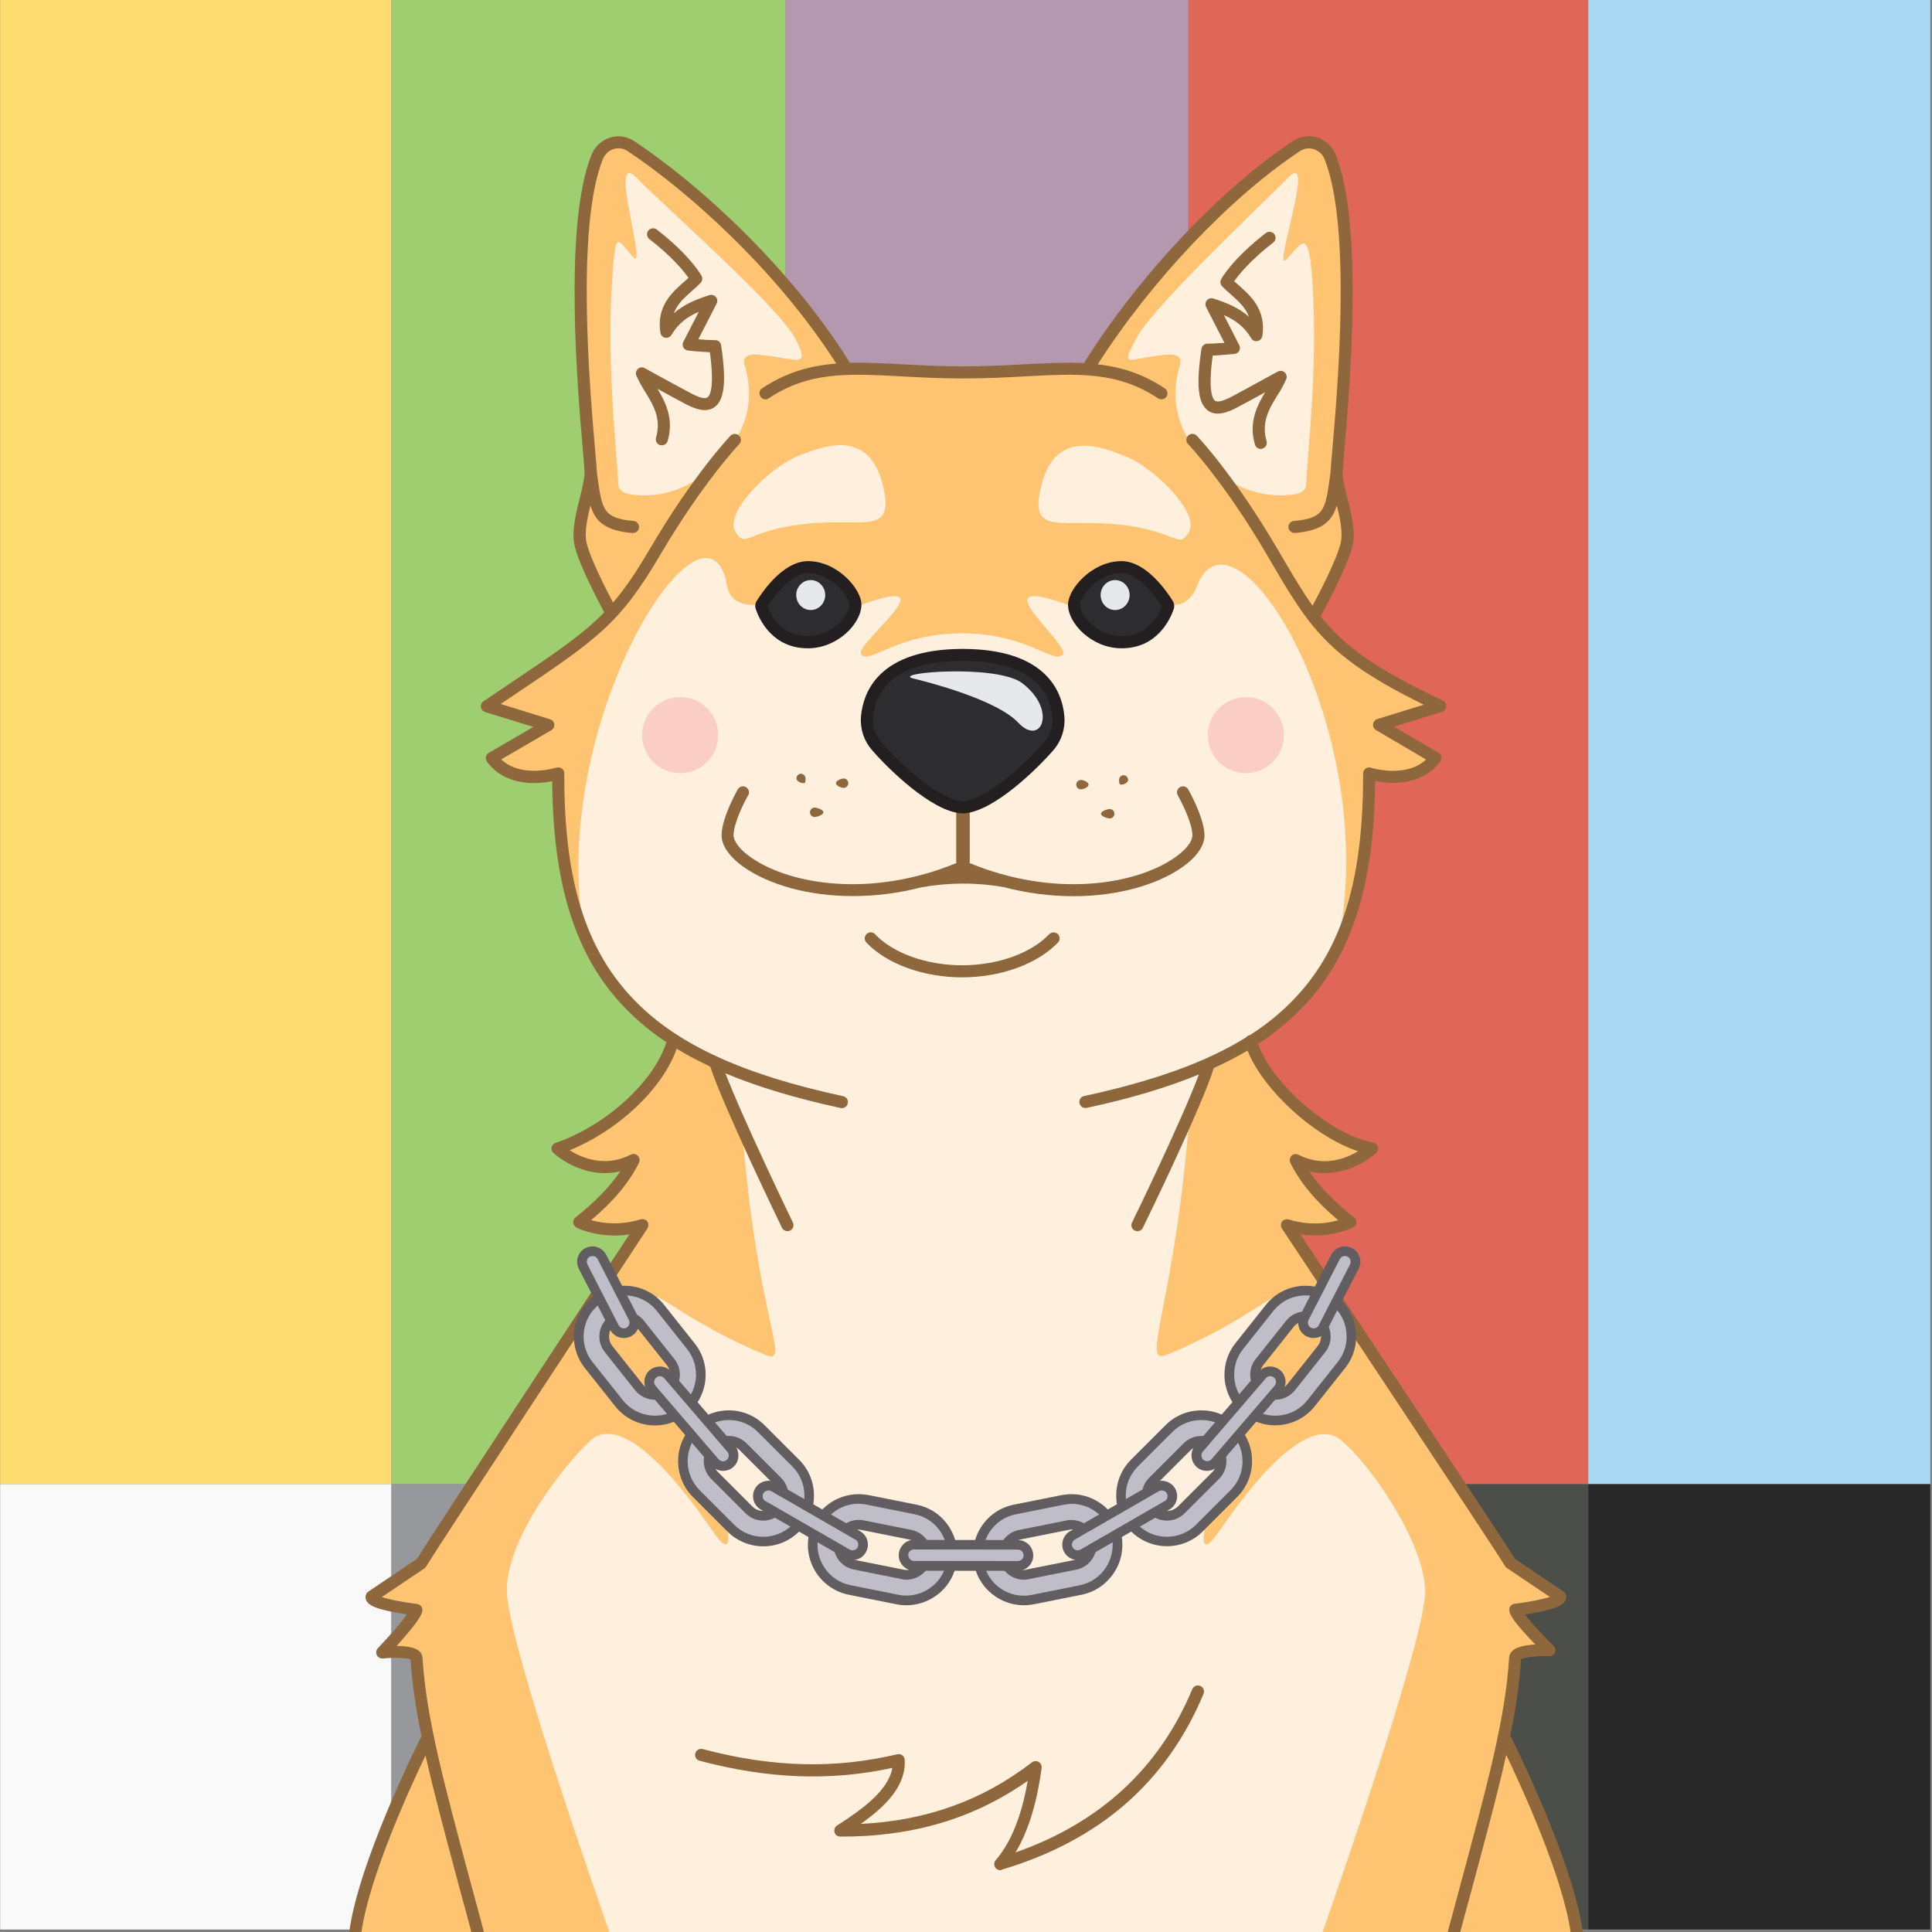
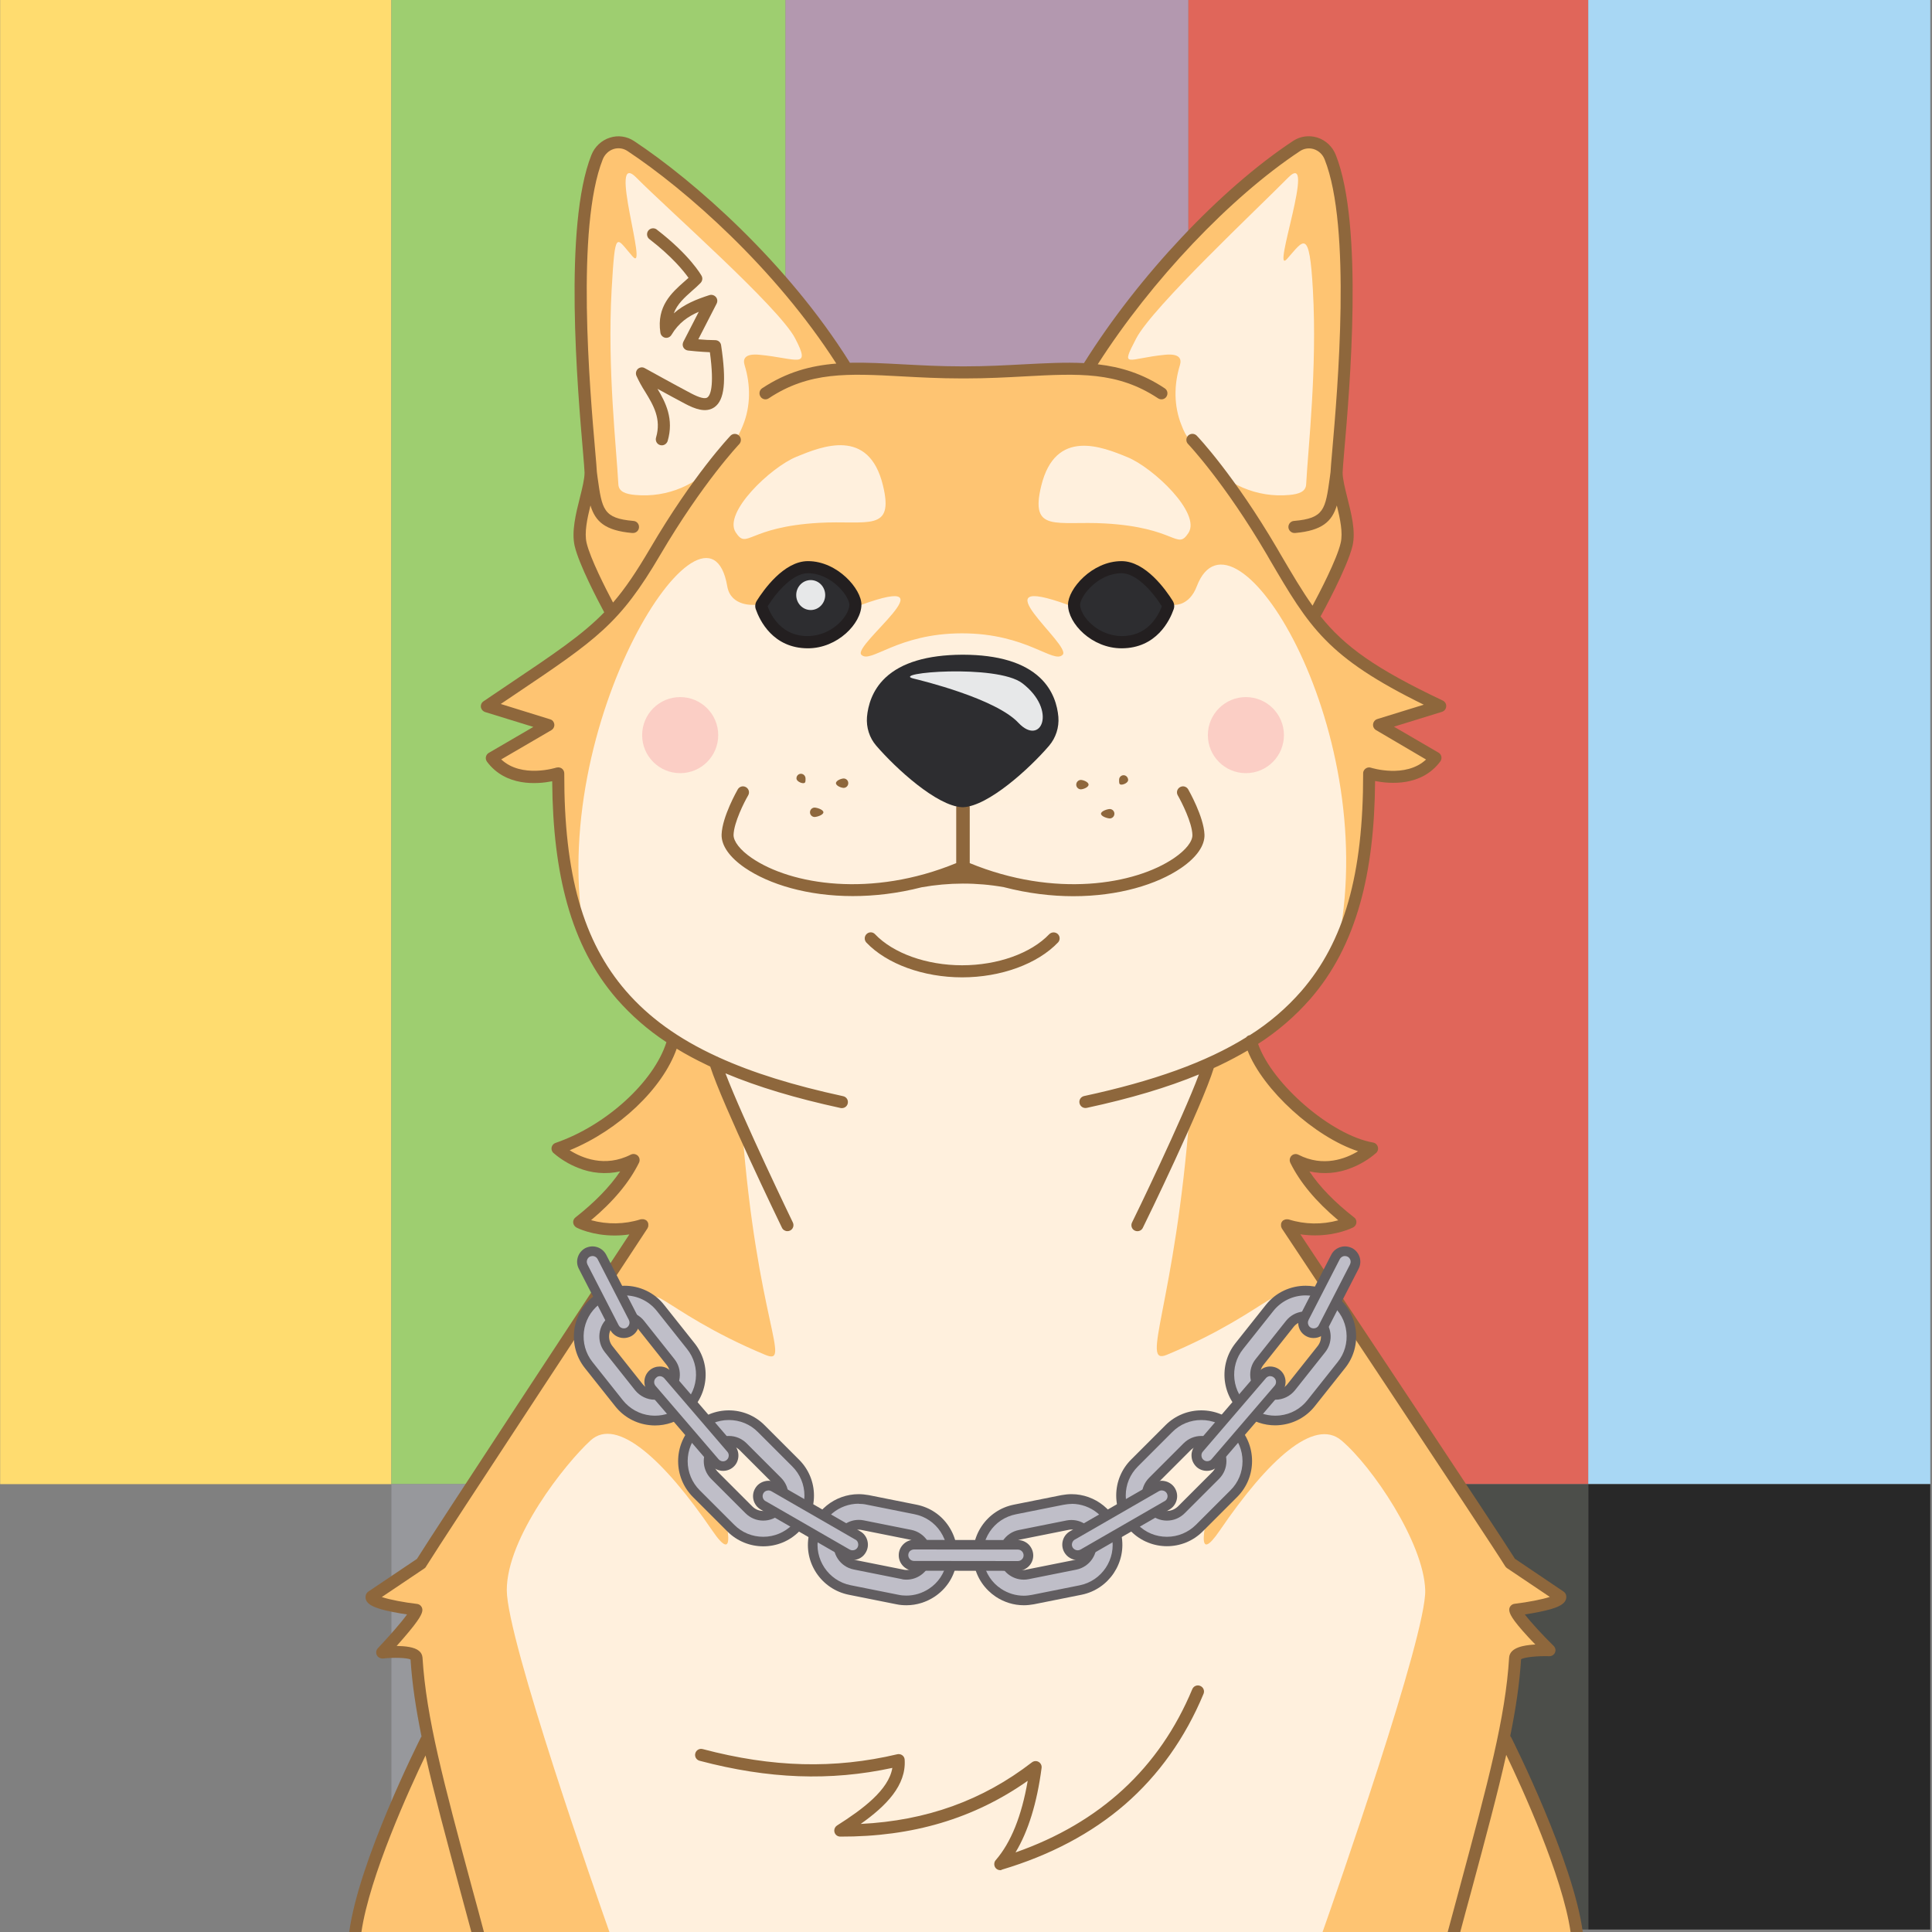
<svg xmlns="http://www.w3.org/2000/svg" xmlns:ns1="http://sodipodi.sourceforge.net/DTD/sodipodi-0.dtd" xmlns:ns2="http://www.inkscape.org/namespaces/inkscape" version="1.1" width="1600.0" height="1600.0">
  <rect width="100%" height="100%" fill="#808080" stroke="none" />
  <defs />
  <g id="id0:id0" transform="matrix(1.0,0,0,1.0,0.0,0.0)">
    <ns1:namedview pagecolor="#ffffff" bordercolor="#666666" borderopacity="1" objecttolerance="10" gridtolerance="10" guidetolerance="10" ns2:pageopacity="0" ns2:pageshadow="2" ns2:window-width="1848" ns2:window-height="1016" id="namedview18" showgrid="false" ns2:zoom="0.1475" ns2:cx="-437.28814" ns2:cy="800" ns2:window-x="72" ns2:window-y="27" ns2:window-maximized="1" ns2:current-layer="layer1" />
    <style type="text/css" id="id0:style2">
	.st0{fill:#FFDC6F;}
	.st1{fill:#9ECE70;}
	.st2{fill:#B398AF;}
	.st3{fill:#E0665A;}
	.st4{fill:#A8D7F4;}
	.st5{fill:#F9F9FA;}
	.st6{fill:#97989C;}
	.st7{fill:#666865;}
	.st8{fill:#4C4E4A;}
	.st9{fill:#282828;}
</style>
    <g ns2:groupmode="layer" id="id0:layer1" ns2:label="Broken TV">
      <g id="id0:layer1-6" transform="translate(-7.205,-140.17)">
        <g id="id0:g4014" transform="matrix(0.84,0,0,0.84,-435.15,56.289)">
          <g id="id0:g3975" transform="matrix(0.63,0,0,0.63,700.57,186.59)">
            <rect id="id0:rect3951" x="-275.9" y="-138.5" class="st0" width="612.3" height="2323.4" style="fill:#ffdc6f" />
            <rect id="id0:rect3953" x="336.4" y="-138.5" class="st1" width="616.8" height="2323.4" style="fill:#9ece70" />
            <rect id="id0:rect3955" x="953.2" y="-138.5" class="st2" width="630.4" height="2323.4" style="fill:#b398af" />
            <rect id="id0:rect3957" x="1583.6" y="-138.5" class="st3" width="625.9" height="2323.4" style="fill:#e0665a" />
            <rect id="id0:rect3959" x="2209.4" y="-138.5" class="st4" width="535.2" height="2323.4" style="fill:#a8d7f4" />
-             <rect id="id0:rect3965" x="-275.9" y="2184.9" class="st5" width="612.3" height="697" style="fill:#f9f9fa" />
            <rect id="id0:rect3967" x="336.4" y="2184.9" class="st6" width="616.8" height="697" style="fill:#97989c" />
            <rect id="id0:rect3969" x="953.2" y="2184.9" class="st7" width="630.4" height="697" style="fill:#666865" />
            <rect id="id0:rect3971" x="1583.6" y="2184.9" class="st8" width="625.9" height="697" style="fill:#4c4e4a" />
            <rect id="id0:rect3973" x="2209.4" y="2184.9" class="st9" width="535.2" height="697" style="fill:#282828" />
          </g>
        </g>
      </g>
    </g>
  </g>
  <g id="id1:id1" transform="matrix(1.0,0,0,1.0,0.0,0.0)">
    <ns1:namedview pagecolor="#ffffff" bordercolor="#666666" borderopacity="1" objecttolerance="10" gridtolerance="10" guidetolerance="10" ns2:pageopacity="0" ns2:pageshadow="2" ns2:window-width="1848" ns2:window-height="1016" id="namedview47" showgrid="false" ns2:zoom="1.3559163" ns2:cx="750.05865" ns2:cy="1077.7477" ns2:window-x="72" ns2:window-y="27" ns2:window-maximized="1" ns2:current-layer="layer1" />
    <style type="text/css" id="id1:style2">
	.st0{fill:#FFF0DD;}
	.st1{fill:#FEC472;}
	.st2{ fill:#F8ADAE;enable-background:new    ;}
	.st3{fill:#8E673C;}
	.st4{fill:#2D2D30;}
	.st5{fill:#231F20;}
	.st6{fill:#E7E8E9;}
</style>
    <g ns2:groupmode="layer" id="id1:layer1" ns2:label="Layer 1">
      <g transform="translate(0,3.7353496e-5)" id="id1:Layer_2_1_">
        <g id="id1:Doge_Base">
          <path ns2:connector-curvature="0" class="st0" d="m 348.6,1333 c -0.3,6.1 -28.2,35.5 -28.2,35.5 0,0 27.9,-2.9 28.4,4.4 1.3,21.3 4.6,43.1 9.8,67.8 l -1.6,0.3 c 0,0 -50.6,100.2 -58.8,159 h 1011.4 c -8.2,-58.8 -58.8,-159 -58.8,-159 l -2,-0.4 c 5.2,-24.7 8.5,-46.4 9.8,-67.7 0.4,-7.3 28.4,-6.3 28.4,-6.3 0,0 -27.9,-27.5 -28.2,-33.6 0,0 37.9,-4.5 37.2,-10.8 0,0 -37.6,-21.9 -41.2,-27.7 -11.9,-19.5 -180.9,-273 -185.1,-279.9 23.6,9.7 52.5,-2.4 52.5,-2.4 -22.2,-17.3 -36.9,-34.5 -45.2,-51.4 34.2,17.4 63.1,-9.6 63.1,-9.6 -41.5,-6.7 -90.9,-53.9 -100.3,-89 46.6,-30.7 98.6,-107.7 97.8,-221.6 0,0 36.6,12 55,-12.8 l -46.7,-27.3 50.7,-15.6 c -73,-34.5 -95.4,-56.4 -119.9,-95.3 l 16.6,18.1 c 0,0 21.5,-39 25.7,-56.8 4.2,-17.8 -8.3,-44.6 -8.3,-59.5 0,-13.3 21.8,-193.2 -5.3,-261.2 -4.5,-11.4 -17.9,-15.7 -27.9,-9.1 -58.1,38.4 -125.7,109 -171.8,182.6 l 2.5,2.7 c -29.7,-2.6 -62.7,2.2 -105.1,2.2 h -3 c -39.8,0 -71.3,-4.3 -99.6,-2.6 l 2.8,-3 C 657.2,229.4 584.2,159.6 526.1,121.2 c -10,-6.6 -23.3,-2.2 -27.9,9.1 -27,67.8 -5.2,247.7 -5.2,261 0,14.9 -12.5,41.8 -8.3,59.5 4.2,17.7 25.7,56.8 25.7,56.8 l 4.3,-4.6 c -22.4,25.8 -49.2,42.4 -107.6,81.8 l 50.7,15.6 -46.7,27.3 c 18.4,24.7 55,12.8 55,12.8 -8.2,96.1 31.2,184.2 95.1,221.1 -9.5,35.2 -26.8,59.3 -95.8,89.5 0,0 28.9,27 63.1,9.6 -8.3,17 -23,34.1 -45.2,51.4 0,0 22.7,11.7 52.5,2.4 0,0 -171.2,260.1 -183.2,279.9 -3.6,5.9 -41.2,27.7 -41.2,27.7 -0.7,6.4 37.2,10.9 37.2,10.9 z M 536,1014.8 c 0.2,0.3 0.1,0.1 0,0 z" id="id1:path4" style="fill:#fff0dd" />
          <path ns2:connector-curvature="0" class="st1" d="m 344.7,1333 c -0.3,6.1 -28.2,35.5 -28.2,35.5 0,0 27.9,-2.9 28.4,4.4 1.3,21.3 4.6,43.1 9.8,67.8 l -1.6,0.3 c 0,0 -50.6,100.2 -58.8,159 h 210.4 c -9.6,-27.1 -85,-242.3 -85,-283.1 0,-43.6 48.2,-104.6 69.4,-124 21.8,-19.9 61.1,16.5 100.6,74.4 39.5,57.9 -18.8,-113.8 -39.5,-166.8 -20.7,-53 -6.5,-16 83.5,21.5 22.6,9.4 -6.9,-28 -19.1,-187.8 L 594,884.6 c -21.5,-10 -3.5,-2.2 -36.5,-23 v 0 c -9.5,35.2 -26.8,59.3 -95.8,89.5 0,0 28.9,27 63.1,9.6 -8.3,17 -23,34.1 -45.2,51.4 0,0 22.7,11.7 52.5,2.4 0,0 -171.2,260.1 -183.3,279.9 -3.6,5.9 -41.2,27.7 -41.2,27.7 -0.7,6.4 37.1,10.9 37.1,10.9 z" id="id1:path6" style="fill:#fec472" />
          <circle class="st2" cx="1031.8" cy="608.8" r="31.5" id="id1:circle8" style="opacity:1;fill:#fbcec5;enable-background:new;stroke:none;fill-opacity:1" />
          <circle class="st2" cx="563.3" cy="608.8" r="31.5" id="id1:circle10" style="opacity:1;fill:#fbcec5;enable-background:new;stroke:none;fill-opacity:1" />
          <path ns2:connector-curvature="0" class="st1" d="m 1192.7,584.8 c -73,-34.5 -95.4,-56.4 -119.9,-95.3 l 16.6,18.1 c 0,0 21.5,-39 25.7,-56.8 4.2,-17.8 -8.3,-44.6 -8.3,-59.5 0,-13.3 21.8,-193.2 -5.3,-261.2 -4.5,-11.4 -17.9,-15.7 -27.9,-9.1 -58,38.4 -125.6,109 -171.7,182.5 l 2.5,2.7 c -29.7,-2.6 -62.7,2.2 -105.1,2.2 h -3 c -39.8,0 -71.3,-4.3 -99.6,-2.6 l 2.8,-3 C 653.4,229.2 580.4,159.4 522.3,121 c -10,-6.6 -23.3,-2.2 -27.9,9.1 -27.1,68.1 -5.3,248 -5.3,261.2 0,14.9 -12.5,41.8 -8.3,59.5 4.2,17.7 25.7,56.8 25.7,56.8 l 4.3,-4.6 c -22.4,25.8 -49.2,42.4 -107.6,81.8 l 50.7,15.6 -46.7,27.3 c 18.4,24.7 55,12.8 55,12.8 -4.3,49.7 4.2,97.2 22.2,136.6 -33.7,-177.6 101.8,-385.7 117.9,-291.5 2.9,17 22.4,15.3 22.4,15.3 h 88.6 c 76.7,-27.8 -7.6,33.4 0,41.3 7.6,7.9 29.6,-17.7 83.4,-17.7 53.8,0 75.8,25.7 83.4,17.7 7.6,-8 -72.4,-69.1 4.3,-41.3 H 973 c 0,0 12,0.8 18.1,-15.3 30,-78.5 151.6,113.9 117.9,291.5 l 0.8,1.1 c 15.8,-36.9 25.2,-83.7 23.9,-137.7 0,0 36.6,12 55,-12.8 L 1142,600.4 Z M 678.2,433 c -59.3,3.4 -59.2,22.6 -68.9,7.9 -10.7,-16.3 29,-53.9 50.2,-62.6 21.2,-8.7 60,-24.5 71.7,23.6 9.6,39.3 -12.9,28.8 -53,31.1 z m 306,8.4 c -9.7,14.7 -9.6,-4.5 -68.9,-7.9 -40.1,-2.3 -62.6,8.2 -53,-31.1 11.7,-48.1 50.5,-32.4 71.6,-23.7 21.1,8.7 61,46.3 50.3,62.7 z" id="id1:path12" style="fill:#fec472" />
          <path ns2:connector-curvature="0" class="st0" d="m 615.3,352.2 c 6.4,-15.8 6.4,-33.3 1.4,-49.6 -1.8,-5.7 0.5,-9.9 12.2,-8.8 31.3,3 43.1,12.3 29.6,-13.6 -13.5,-25.9 -106.8,-108 -131.4,-133 -24.6,-25 10.5,80.6 -3.2,65.2 -13.7,-15.4 -14.4,-24.4 -17.4,28 -3.6,65 4,130.5 5.6,160.7 0.3,6.2 6.2,8.1 13.9,8.8 26.6,2.5 52.8,-8.6 69.3,-29.6 4.7,-5.9 9.1,-11.2 13.2,-16 3.2,-3.6 5,-7.7 6.8,-12.1 z" id="id1:path14" style="fill:#fff0dd" />
          <path ns2:connector-curvature="0" class="st0" d="m 978.5,352.2 c -6.4,-15.8 -6.4,-33.3 -1.4,-49.6 1.8,-5.7 -0.5,-9.9 -12.2,-8.8 -31.3,3 -37.4,12.3 -23.9,-13.6 13.5,-25.9 101.1,-108 125.7,-133 24.6,-25 -14.5,82.6 -0.8,67.2 13.7,-15.4 18.5,-26.5 21.4,26 3.6,65 -4,130.5 -5.6,160.7 -0.3,6.2 -6.2,8.1 -13.9,8.8 -26.6,2.5 -52.8,-8.6 -69.3,-29.6 -4.7,-5.9 -9.1,-11.2 -13.2,-16 -3.3,-3.6 -5.1,-7.7 -6.8,-12.1 z" id="id1:path16" style="fill:#fff0dd" />
          <path ns2:connector-curvature="0" class="st3" d="m 828.4,1548.8 c -2.8,0 -5,-2.2 -5,-5 0,-1.2 0.4,-2.4 1.2,-3.3 12.6,-14.5 21.5,-36.6 26.5,-65.7 -44.5,31.3 -95.4,46.4 -155.2,46.2 -2.8,0 -5,-2.2 -5,-5 0,-1.7 0.9,-3.3 2.3,-4.2 21.3,-13.5 42.8,-29.5 45.8,-47.7 -51.5,11.1 -102.4,9.2 -159.6,-5.9 -2.7,-0.7 -4.3,-3.4 -3.6,-6.1 0.7,-2.7 3.4,-4.3 6.1,-3.6 57.9,15.3 109.1,16.6 161.2,4.3 2.7,-0.6 5.4,1 6,3.7 0.1,0.3 0.1,0.5 0.1,0.8 1.4,21.2 -15.2,38.2 -36.4,53.2 54.5,-2.7 101,-19.5 141.8,-51 2.2,-1.7 5.3,-1.3 7,0.9 0.8,1 1.2,2.4 1,3.7 -3.8,29.1 -11.1,52.6 -21.6,70 70,-24.5 119.2,-69.9 146.4,-135.2 1.1,-2.6 4,-3.8 6.6,-2.7 2.6,1.1 3.8,4 2.7,6.6 -15.2,36.5 -37.1,67.3 -65.1,91.6 -27.6,23.9 -62,42.1 -102,54 -0.2,0.3 -0.7,0.4 -1.2,0.4 z" id="id1:path18" style="fill:#8e673c" />
          <path ns2:connector-curvature="0" class="st3" d="m 796.8,809.4 c -32.1,0 -62.5,-11.1 -79.4,-28.9 -1.8,-2.1 -1.7,-5.2 0.4,-7.1 2,-1.8 5,-1.7 6.8,0.2 15.1,15.9 42.8,25.8 72.2,25.8 29.4,0 57.1,-9.9 72.2,-25.8 2,-1.9 5.1,-1.9 7.1,0 1.9,1.9 1.9,4.9 0.2,6.8 -17,17.9 -47.4,29 -79.5,29 z" id="id1:path20" style="fill:#8e673c" />
-           <path ns2:connector-curvature="0" class="st3" d="m 1044.1,371.8 c -2.2,0 -4.2,-1.5 -4.8,-3.6 -5.4,-18.3 1.7,-32.1 8.4,-43.3 -7.7,4.2 -16.8,9.2 -23.3,12.6 -7.4,3.9 -16.8,7.7 -23.9,2.6 -8.4,-5.9 -10,-21.2 -5.5,-51.2 0.4,-2.5 2.5,-4.3 5,-4.3 3.9,0 9.5,-0.4 14,-0.7 l -15.2,-29.7 c -1.2,-2.5 -0.2,-5.5 2.2,-6.7 1.2,-0.6 2.5,-0.7 3.8,-0.3 10.2,3.3 20.7,7.3 29.5,15.1 -2.8,-7.7 -9,-13.2 -15.3,-18.8 -2.5,-2.2 -4.8,-4.2 -6.9,-6.4 -1.5,-1.6 -1.8,-4 -0.8,-5.9 0.4,-0.7 9.6,-17.1 37,-38.2 2.2,-1.7 5.3,-1.3 7,0.9 1.7,2.2 1.3,5.3 -0.9,7 -18.7,14.4 -28.4,26.5 -32.3,32 1.1,1 2.3,2.1 3.5,3.1 10.3,9.1 23.1,20.5 19.8,42.3 -0.4,2.7 -3,4.6 -5.7,4.2 -1.5,-0.2 -2.8,-1.1 -3.5,-2.4 -5.9,-9.9 -13.6,-15.2 -22.6,-19.1 l 12.7,24.9 c 1.3,2.5 0.3,5.5 -2.2,6.7 -0.6,0.3 -1.2,0.5 -1.8,0.5 -0.5,0 -10.2,1 -18,1.4 -4,29.5 0,36 2,37.4 2,1.4 6.6,0.3 13.5,-3.3 13.4,-7.1 38.1,-20.8 38.4,-20.9 2.4,-1.3 5.5,-0.4 6.8,2.1 0.7,1.3 0.8,2.8 0.2,4.2 -2,4.6 -4.4,9 -7.2,13.2 -6.8,11 -13.7,22.5 -9.1,38.1 0.8,2.6 -0.7,5.4 -3.4,6.2 -0.5,0.3 -1,0.4 -1.4,0.3 z" id="id1:path22" style="fill:#8e673c" />
          <path ns2:connector-curvature="0" class="st3" d="m 548.1,368.8 c -2.8,0 -5,-2.2 -5,-5 0,-0.5 0.1,-1 0.2,-1.4 4.6,-15.6 -2.3,-27 -9.1,-38.1 -2.7,-4.2 -5.1,-8.6 -7.2,-13.2 -1,-2.6 0.2,-5.5 2.7,-6.5 1.4,-0.6 3,-0.5 4.3,0.3 0.2,0.1 24.9,13.8 38.4,20.9 6.9,3.6 11.5,4.8 13.5,3.3 2,-1.5 6,-7.9 2,-37.4 -7.8,-0.3 -17.5,-1.3 -18,-1.4 -2.8,-0.3 -4.8,-2.7 -4.5,-5.4 0.1,-0.6 0.2,-1.2 0.5,-1.8 l 12.8,-24.9 c -9,3.9 -16.7,9.2 -22.6,19.1 -1.4,2.4 -4.5,3.2 -6.8,1.8 -1.3,-0.8 -2.2,-2.1 -2.4,-3.6 -3.3,-21.9 9.5,-33.2 19.8,-42.3 1.2,-1.1 2.4,-2.1 3.5,-3.1 -3.9,-5.5 -13.5,-17.5 -32.3,-32 -2.2,-1.6 -2.7,-4.8 -1.1,-7 1.6,-2.2 4.8,-2.7 7,-1.1 0.1,0 0.1,0.1 0.2,0.2 27.4,21.1 36.6,37.5 37,38.2 1.1,1.9 0.7,4.3 -0.8,5.9 -2.1,2.2 -4.4,4.2 -6.9,6.4 -6.4,5.7 -12.5,11.1 -15.3,18.8 8.8,-7.8 19.3,-11.8 29.5,-15.1 2.6,-0.8 5.4,0.6 6.3,3.2 0.4,1.2 0.3,2.6 -0.3,3.8 L 578.3,281 c 4.5,0.4 10.1,0.7 14,0.7 2.5,0 4.6,1.8 4.9,4.3 4.5,30 2.8,45.3 -5.5,51.2 -7.2,5.1 -16.6,1.2 -23.9,-2.6 -6.5,-3.4 -15.6,-8.4 -23.3,-12.6 6.7,11.2 13.8,25 8.4,43.3 -0.7,2 -2.6,3.5 -4.8,3.5 z" id="id1:path24" style="fill:#8e673c" />
          <path ns2:connector-curvature="0" class="st4" d="m 928.8,531.8 c -22.4,0 -39.3,-18.8 -39.3,-31.1 0,-3.9 3,-10.9 9.8,-17.7 8.4,-8.5 19.2,-13.3 29.5,-13.3 17.7,0 33.7,23.4 38.2,30.5 0.5,0.8 0.6,1.7 0.3,2.6 -3.1,8.8 -12.9,29 -38.5,29 z" id="id1:path26" style="fill:#2d2d30" />
          <path ns2:connector-curvature="0" class="st5" d="m 928.8,474.7 c 11.8,0 24.9,14 33.4,27.4 -2.1,5.6 -5.2,10.7 -9.3,15 -6.4,6.5 -14.3,9.7 -24.1,9.7 -9.1,-0.2 -17.9,-3.6 -24.7,-9.7 -5.8,-5.1 -9.6,-11.6 -9.6,-16.4 0,-2.2 2.3,-8 8.4,-14.2 7.4,-7.5 16.9,-11.8 25.9,-11.8 m 0,-10 c -24.5,0 -44.4,23.1 -44.3,36.1 0,15.6 19.8,36.1 44.3,36.1 29,0 40,-23.2 43.2,-32.4 0.8,-2.3 0.5,-4.8 -0.8,-6.9 -5.5,-8.8 -22.4,-32.9 -42.4,-32.9 z" id="id1:path28" style="fill:#231f20" />
          <path ns2:connector-curvature="0" class="st4" d="m 669.1,531.8 c -25.6,0 -35.4,-20.3 -38.5,-29 -0.3,-0.9 -0.2,-1.8 0.3,-2.6 4.5,-7.2 20.5,-30.5 38.2,-30.5 10.3,0 21,4.9 29.5,13.3 6.8,6.8 9.8,13.8 9.8,17.7 0,12.3 -16.9,31.1 -39.3,31.1 z" id="id1:path30" style="fill:#2d2d30" />
          <path ns2:connector-curvature="0" class="st5" d="m 669.1,474.7 c 9,0 18.4,4.3 25.9,11.8 6.1,6.1 8.4,12 8.4,14.2 0,4.8 -3.8,11.3 -9.6,16.4 -6.8,6.1 -15.6,9.5 -24.7,9.7 -9.8,0 -17.7,-3.2 -24.1,-9.7 -4.1,-4.3 -7.3,-9.4 -9.3,-15 8.5,-13.4 21.6,-27.4 33.4,-27.4 m 0,-10 c -20,0 -36.9,24.1 -42.4,32.9 -1.3,2.1 -1.6,4.6 -0.8,6.9 3.2,9.2 14.2,32.4 43.2,32.4 24.5,0 44.2,-20.5 44.3,-36.1 0.1,-12.9 -19.8,-36.1 -44.3,-36.1 z" id="id1:path32" style="fill:#231f20" />
-           <ellipse class="st6" cx="923.5" cy="492.8" rx="12" ry="12.4" id="id1:ellipse34" style="fill:#e7e8e9" />
          <ellipse class="st6" cx="671.4" cy="492.8" rx="12" ry="12.4" id="id1:ellipse36" style="fill:#e7e8e9" />
          <path ns2:connector-curvature="0" class="st1" d="m 966.3,1122 c 90,-37.4 104.1,-74.4 83.5,-21.5 -20.6,52.9 -79,224.7 -39.5,166.8 39.5,-57.9 78,-93.5 100.6,-74.4 25.4,21.4 68.2,84.6 69.4,124 1.2,37 -75.3,255.7 -85,283.1 h 210.4 c -8.2,-58.8 -58.8,-159 -58.8,-159 l -1.6,-0.3 c 5.2,-24.7 8.5,-46.4 9.8,-67.8 0.4,-7.3 28.4,-6.3 28.4,-6.3 0,0 -27.9,-27.5 -28.2,-33.6 0,0 37.9,-4.5 37.2,-10.8 0,0 -37.6,-21.9 -41.2,-27.7 -12.1,-19.8 -183.3,-279.9 -183.3,-279.9 29.7,9.2 52.5,-2.4 52.5,-2.4 -22.2,-17.3 -36.9,-34.5 -45.2,-51.4 34.2,17.4 63.1,-9.6 63.1,-9.6 -59.5,-18.8 -88.7,-53.3 -101.6,-85.9 -25.8,15.9 -16,7.3 -36.1,16.7 l -15.4,39.3 c -12.2,159.7 -41.6,210.1 -19,200.7 z" id="id1:path38" style="fill:#fec472" />
          <path ns2:connector-curvature="0" class="st1" d="m 1036.8,865.2 v 0 c 1.8,-1.1 3.7,-2.3 5.8,-3.6 z" id="id1:path40" style="fill:#fec472" />
          <path ns2:connector-curvature="0" class="st3" d="m 324.9,1334.9 c 4.4,0.9 8.7,1.6 12.2,2.1 -4.8,6.7 -15,18.3 -24.2,28 -1.9,2 -1.8,5.2 0.2,7.1 1.1,1 2.5,1.5 4,1.4 9.5,-1 19.9,-0.6 22.9,0.8 1.3,20.2 4.4,40.8 9.1,63.8 -0.2,0.2 -0.3,0.5 -0.5,0.7 -2.1,4.2 -51.5,102.4 -59.4,161.3 h 10.1 c 6.7,-46.3 40.1,-119.3 53.1,-146.3 7,31.2 16.7,67.1 28.8,112.2 2.9,10.8 6,22.2 9.2,34.1 h 10.4 c -3.4,-12.9 -6.7,-25.1 -9.9,-36.7 -23.6,-87.8 -37.9,-140.8 -41,-190.7 -0.2,-2.2 -1.2,-4.2 -2.9,-5.5 -3.7,-3.2 -11.4,-4 -18.5,-4.1 1.8,-2 3.8,-4.3 5.8,-6.6 14,-16.2 15.3,-20.3 15.5,-23 0.1,-2.6 -1.8,-4.9 -4.4,-5.2 -10.5,-1.2 -22.7,-3.5 -29.2,-5.7 l 35.4,-23.8 c 0.6,-0.4 1.1,-1 1.4,-1.7 11.9,-19.5 181.5,-277.2 183.2,-279.8 0,-0.1 0.1,-0.1 0.1,-0.2 0,-0.1 0.2,-0.3 0.2,-0.5 0,-0.2 0.1,-0.3 0.2,-0.4 0.1,-0.1 0.1,-0.3 0.1,-0.5 0,-0.2 0.1,-0.3 0.1,-0.5 0,-0.2 0,-0.3 0,-0.5 0,-0.2 0,-0.3 0,-0.5 0,-0.2 0,-0.3 0,-0.5 0,-0.2 -0.1,-0.3 -0.1,-0.5 0,-0.1 0,-0.2 0,-0.2 0,-0.1 -0.1,-0.1 -0.1,-0.2 -0.1,-0.2 -0.1,-0.3 -0.2,-0.5 -0.1,-0.1 -0.1,-0.3 -0.2,-0.4 -0.1,-0.1 -0.2,-0.3 -0.3,-0.4 -0.1,-0.1 -0.2,-0.3 -0.3,-0.4 -0.1,-0.1 -0.2,-0.2 -0.3,-0.3 -0.1,-0.1 -0.3,-0.2 -0.4,-0.3 l -0.2,-0.1 -0.2,-0.1 -0.5,-0.2 -0.4,-0.2 -0.5,-0.1 c -0.2,0 -0.3,-0.1 -0.5,-0.1 h -0.5 -0.5 -0.5 l -0.5,0.1 h -0.2 c -13.3,4.2 -27.6,4.4 -41,0.7 18.5,-15.5 31.8,-31.5 39.7,-47.6 1.2,-2.5 0.2,-5.5 -2.3,-6.7 -1.4,-0.7 -3.1,-0.7 -4.5,0 -21.6,11 -40.8,2.6 -50.6,-3.6 40.7,-16.7 76.9,-51 88.6,-84.1 7.7,4.7 15.9,9.1 24.7,13.3 1,0.5 2.1,1 3.1,1.5 10.2,31.6 57.3,129.2 59.4,133.5 0.8,1.7 2.6,2.8 4.5,2.8 0.8,0 1.5,-0.2 2.2,-0.5 2.5,-1.2 3.5,-4.2 2.3,-6.7 0,0 0,0 0,0 -0.5,-1 -41.5,-86 -55.8,-123.5 26.7,11.2 58,20.6 95.3,28.7 0.3,0.1 0.7,0.1 1.1,0.1 2.8,0 5,-2.2 5,-5 0,-2.4 -1.6,-4.4 -4,-4.9 -41.1,-8.9 -75,-19.4 -103.1,-32.2 -0.5,-0.3 -1,-0.6 -1.5,-0.7 -32,-14.7 -56.4,-32.5 -75.2,-54.2 -35.5,-41 -51.3,-96.6 -51.1,-180.2 0,-2.8 -2.2,-5 -5,-5 -0.5,0 -1.1,0.1 -1.6,0.2 -0.3,0.1 -28.7,9.1 -45.6,-6.8 l 41.5,-24.2 c 2.4,-1.4 3.2,-4.5 1.8,-6.8 -0.6,-1.1 -1.6,-1.9 -2.8,-2.2 l -40.9,-12.7 10.7,-7.2 c 69.2,-46.5 87.8,-59.1 121.4,-116.3 35.2,-59.9 65.2,-91.5 65.5,-91.8 1.8,-2.1 1.7,-5.2 -0.4,-7.1 -2,-1.7 -4.9,-1.7 -6.8,0.1 -1.2,1.3 -31,32.6 -66.8,93.7 -11.2,19 -20.4,32.8 -30.6,44.6 -6.1,-11.5 -18.9,-36.6 -21.9,-49.4 -2,-8.5 0.5,-20.1 3.2,-31 4,13.2 12,20.8 34.5,22.8 h 0.5 c 2.8,0.1 5.1,-2 5.2,-4.8 0.1,-2.8 -2,-5.1 -4.8,-5.2 v 0 c -24.8,-2.2 -25.8,-9.4 -29.5,-35.9 -0.2,-1.5 -0.4,-3 -0.6,-4.6 -0.1,-2.6 -0.6,-8.4 -1.4,-17.6 -4.4,-50.6 -16.1,-185.1 6.3,-241.4 1.6,-4 4.9,-7.2 9,-8.5 3.9,-1.2 8.1,-0.6 11.5,1.7 48.5,32.1 122.3,97.1 172.9,176 -21.4,1.7 -41.3,7.1 -61.5,20.5 -2.3,1.6 -2.8,4.7 -1.2,7 1.5,2.2 4.5,2.8 6.7,1.3 33.5,-22.3 65.7,-20.6 110.2,-18.2 14.7,0.8 31.4,1.7 49.5,1.7 h 3 c 18.1,0 34.8,-0.9 49.5,-1.7 44.5,-2.4 76.7,-4.1 110.3,18.2 2.3,1.5 5.4,0.9 6.9,-1.4 1.5,-2.3 0.9,-5.4 -1.4,-6.9 -18.3,-12.2 -36.4,-17.7 -55.5,-19.9 44.4,-69.4 109.7,-138.3 167.4,-176.5 3.4,-2.3 7.6,-2.9 11.5,-1.7 4.1,1.3 7.4,4.4 9,8.5 22.4,56.2 10.7,190.7 6.3,241.3 -0.8,9.2 -1.3,15 -1.4,17.6 -0.2,1.6 -0.4,3.1 -0.6,4.6 -3.7,26.6 -4.7,33.7 -29.5,35.9 -2.8,0.1 -4.9,2.5 -4.8,5.2 0.1,2.7 2.5,4.9 5.2,4.8 v 0 h 0.4 c 22.4,-2 30.5,-9.6 34.5,-22.8 2.7,10.9 5.2,22.6 3.2,31 -3.2,13.9 -18,42.1 -23.3,52 -8.7,-12.2 -16.9,-26.2 -26.9,-43.2 l -2.3,-4 C 1022,393.4 992.3,362 991,360.7 c -2,-1.9 -5.1,-1.9 -7.1,0.1 -1.8,1.9 -1.9,4.9 -0.1,6.8 0.3,0.3 30.3,31.9 65.4,91.8 l 2.3,4 c 32.9,56.1 47.3,80.8 127.6,120.2 l -38.5,11.9 c -2.6,0.8 -4.1,3.6 -3.3,6.3 0.4,1.2 1.2,2.2 2.2,2.8 L 1181,629 c -16.9,15.8 -45.3,6.9 -45.6,6.8 -2.6,-0.9 -5.4,0.6 -6.3,3.2 -0.2,0.5 -0.2,1 -0.2,1.6 0.1,83.6 -15.7,139.2 -51.2,180.2 -12.4,14.2 -26.8,26.5 -42.7,36.5 -0.1,0 -0.2,0 -0.3,0 -1.1,0.3 -2,0.9 -2.7,1.8 -33.2,20.6 -76.7,36.2 -134.2,48.6 -2.7,0.6 -4.4,3.2 -3.8,5.9 0.5,2.3 2.5,4 4.9,4 0.4,0 0.7,0 1.1,-0.1 36.2,-7.8 66.8,-16.9 92.9,-27.7 -13.5,36.3 -53.4,118.8 -55.3,122.4 -1.3,2.4 -0.5,5.5 1.9,6.8 2.4,1.3 5.5,0.5 6.8,-1.9 0,-0.1 0.1,-0.1 0.1,-0.2 2.1,-4 49.3,-101.3 58.8,-132.4 1.9,-0.9 3.8,-1.7 5.6,-2.6 7.9,-3.8 15.4,-7.8 22.4,-11.9 12.8,32.8 55.7,71.7 91.5,83.4 -10.1,6.1 -28.7,13.5 -49.4,2.9 -2.5,-1.3 -5.5,-0.3 -6.7,2.2 -0.7,1.4 -0.7,3.1 0,4.5 7.9,16.1 21.2,32.1 39.7,47.6 -13.4,3.7 -27.7,3.5 -41,-0.7 h -0.2 c -0.2,0 -0.3,-0.1 -0.5,-0.1 -0.2,0 -0.3,0 -0.5,0 h -0.5 -0.5 c -0.2,0 -0.3,0.1 -0.5,0.1 l -0.5,0.1 c -0.2,0.1 -0.3,0.1 -0.4,0.2 -0.2,0.1 -0.3,0.2 -0.5,0.2 l -0.2,0.1 -0.2,0.1 -0.4,0.3 c -0.1,0.1 -0.2,0.2 -0.3,0.3 -0.1,0.1 -0.2,0.2 -0.3,0.4 -0.1,0.1 -0.2,0.3 -0.3,0.4 -0.1,0.1 -0.2,0.3 -0.2,0.4 -0.1,0.2 -0.2,0.3 -0.2,0.5 0,0.1 -0.1,0.1 -0.1,0.2 0,0.1 0,0.2 0,0.2 0,0.2 -0.1,0.3 -0.1,0.5 0,0.2 0,0.3 0,0.5 0,0.2 0,0.3 0,0.5 0,0.2 0,0.3 0,0.5 0,0.2 0.1,0.3 0.1,0.5 0,0.2 0.1,0.3 0.1,0.5 0,0.1 0.1,0.3 0.2,0.4 0.1,0.2 0.2,0.3 0.2,0.5 0,0.1 0.1,0.1 0.1,0.2 1.7,2.6 173.1,260.3 185,279.8 0.4,0.6 0.9,1.1 1.5,1.5 l 35.4,23.8 c -6.1,2 -17.6,4.3 -29.2,5.7 -2.6,0.3 -4.6,2.6 -4.4,5.2 0.2,2.7 1.5,6.9 15.6,22.2 2.1,2.2 4.1,4.4 6,6.3 -0.9,0.1 -1.8,0.1 -2.8,0.2 -5,0.5 -18.3,1.7 -18.9,10.6 -3.1,50 -17.4,102.9 -41,190.7 -3.1,11.6 -6.4,23.8 -9.9,36.7 h 10.4 c 3.2,-11.9 6.2,-23.3 9.2,-34.1 12.2,-45.3 21.9,-81.4 28.9,-112.7 12.7,26.5 46.6,100.2 53.3,146.8 h 10.1 c -7.9,-58.8 -57.2,-157.1 -59.3,-161.3 -0.2,-0.4 -0.5,-0.7 -0.8,-1.1 4.7,-22.9 7.7,-43.5 9,-63.6 2.8,-1.7 13.4,-2.8 23.3,-2.5 2.8,0.1 5.1,-2.1 5.2,-4.8 0,-1.4 -0.5,-2.7 -1.5,-3.7 -9.1,-8.9 -19,-19.7 -23.9,-26.1 3.4,-0.5 7.7,-1.2 12,-2.1 14.3,-2.9 23.1,-6.2 22.3,-13.2 -0.2,-1.5 -1,-2.8 -2.2,-3.6 l -40.3,-27.2 c -14.3,-22.9 -145.4,-220.1 -177.7,-268.7 4,0.6 8.1,0.9 12.2,0.9 18.4,0 30.7,-6.2 31.5,-6.6 2.5,-1.3 3.4,-4.3 2.2,-6.7 -0.3,-0.6 -0.8,-1.2 -1.4,-1.6 -16,-12.5 -28.5,-25.3 -37,-38.1 11.7,2.6 23.9,1.6 35,-3 7.4,-2.9 14.3,-7.1 20.3,-12.3 2,-1.9 2.1,-5 0.2,-7.1 -0.7,-0.8 -1.7,-1.3 -2.8,-1.5 -34.7,-6.1 -83.6,-48.5 -95.2,-81.7 16.1,-10.3 30.7,-22.9 43.3,-37.3 19,-21.9 32.4,-47.8 41.2,-79 8,-28.5 12.1,-61.8 12.4,-101.4 12.2,2.4 38.4,4.7 54,-16.2 1.6,-2.2 1.2,-5.3 -1,-7 -0.1,-0.1 -0.3,-0.2 -0.5,-0.3 l -36.9,-21.5 39.8,-12.3 c 2.6,-0.8 4.1,-3.6 3.3,-6.3 -0.4,-1.3 -1.4,-2.4 -2.6,-3 -55.8,-26.4 -81.3,-44.8 -101.3,-69.8 0.1,-0.1 0.2,-0.3 0.3,-0.4 0.9,-1.6 21.9,-39.8 26.2,-58 2.8,-11.9 -1,-26.7 -4.3,-39.8 -2,-8 -3.9,-15.6 -3.9,-20.9 0,-1.9 0.6,-8.6 1.3,-17.2 4.5,-51.3 16.3,-187.5 -7,-245.9 -2.7,-6.8 -8.3,-12.1 -15.3,-14.3 -6.8,-2.1 -14.1,-1.1 -20,2.8 -60.1,39.7 -128.1,111.9 -173.2,184 -15.5,-0.8 -31.8,0.1 -49.5,1 -15.3,0.8 -31.2,1.7 -49,1.7 h -3 c -17.8,0 -33.7,-0.9 -49,-1.7 -15.3,-0.8 -29.7,-1.6 -43.4,-1.3 -0.1,-0.1 -0.1,-0.2 -0.2,-0.4 -51.3,-82 -128.3,-150 -178.5,-183.2 -5.9,-3.9 -13.2,-5 -20,-2.8 -7,2.2 -12.6,7.5 -15.3,14.3 -23.3,58.4 -11.4,194.6 -7,245.9 0.7,8.6 1.3,15.3 1.3,17.2 0,5.3 -1.9,12.9 -3.9,20.9 -3.3,13.1 -7,27.9 -4.3,39.8 3.6,15.5 19.3,45.3 24.5,55 -18.1,18.6 -40.5,33.7 -80.6,60.6 -6.1,4.1 -12.5,8.4 -19.4,13.1 -2.3,1.5 -2.9,4.7 -1.3,6.9 0.6,0.9 1.6,1.6 2.7,2 l 39.9,12.3 -36.9,21.5 c -2.4,1.4 -3.2,4.5 -1.8,6.8 0.1,0.2 0.2,0.3 0.3,0.5 15.6,20.9 41.8,18.6 54,16.2 0.3,39.6 4.4,72.8 12.4,101.4 8.7,31.2 22.2,57.1 41.2,79 12,13.7 25.8,25.7 41,35.7 -10.4,32.9 -50.1,69.1 -91.8,83.4 -2.6,0.9 -4,3.7 -3.1,6.3 0.3,0.8 0.7,1.5 1.3,2 6,5.2 12.9,9.4 20.3,12.3 11.1,4.6 23.3,5.6 35,3 -8.6,12.8 -21,25.5 -37,38.1 -2.2,1.7 -2.6,4.8 -0.8,7 0.4,0.6 1,1 1.6,1.4 0.7,0.4 13.1,6.6 31.5,6.6 4.1,0 8.2,-0.3 12.3,-0.9 -31.9,48.5 -161.7,245.9 -175.9,268.7 l -40.3,27.1 c -1.2,0.8 -2,2.2 -2.2,3.6 -1,7 7.7,10.3 22.1,13.2 z" id="id1:path42" style="fill:#8e673c" />
        </g>
      </g>
    </g>
  </g>
  <g id="id2:id2" transform="matrix(1.0,0,0,1.0,0.0,0.0)">
    <ns1:namedview pagecolor="#ffffff" bordercolor="#666666" borderopacity="1" objecttolerance="10" gridtolerance="10" guidetolerance="10" ns2:pageopacity="0" ns2:pageshadow="2" ns2:window-width="1848" ns2:window-height="1016" id="namedview95" showgrid="false" ns2:zoom="0.1475" ns2:cx="800" ns2:cy="800" ns2:window-x="72" ns2:window-y="27" ns2:window-maximized="1" ns2:current-layer="layer1" />
    <style type="text/css" id="id2:style2">
	.st0{fill:#BFBEC8;}
	.st1{fill:#615D60;}
</style>
    <g ns2:groupmode="layer" id="id2:layer1" ns2:label="Chain Collar">
      <g transform="translate(4.8372786e-6)" id="id2:g10">
        <g id="id2:g8">
          <path ns2:connector-curvature="0" class="st0" d="m 1056.1,1176.4 c -8.7,0 -16.9,-2.9 -23.6,-8.3 -8,-6.3 -13,-15.4 -14.1,-25.5 -1.2,-10.1 1.7,-20 8,-28 l 25.1,-31.6 c 7.3,-9.1 18.1,-14.3 29.8,-14.3 8.7,0 16.8,2.9 23.6,8.2 16.4,13.1 19.2,37 6.1,53.5 l -25.1,31.6 c -6.3,7.9 -15.4,12.9 -25.5,14.1 -1.4,0.3 -2.8,0.3 -4.3,0.3 z m 25.2,-86.3 c -0.6,0 -1.3,0 -1.9,0.1 -4.5,0.5 -8.4,2.7 -11.2,6.2 L 1043,1128 c -2.8,3.5 -4,7.9 -3.5,12.3 0.5,4.4 2.7,8.4 6.2,11.2 3,2.3 6.7,3.6 10.4,3.6 5.2,0 9.9,-2.3 13.1,-6.3 l 25.1,-31.6 c 5.8,-7.2 4.5,-17.8 -2.7,-23.6 -2.9,-2.2 -6.6,-3.5 -10.3,-3.5 z" id="id2:path4" style="fill:#bfbec8" />
          <path ns2:connector-curvature="0" class="st1" d="m 1081.3,1072.8 v 0 c 7.8,0 15.1,2.6 21.1,7.4 7.1,5.6 11.6,13.7 12.6,22.8 1,9 -1.5,17.9 -7.2,25 l -25.1,31.6 c -5.6,7.1 -13.7,11.6 -22.8,12.6 -1.3,0.1 -2.6,0.2 -3.9,0.2 -7.8,0 -15.1,-2.6 -21.1,-7.4 -7.1,-5.7 -11.6,-13.8 -12.6,-22.8 -1,-9 1.5,-17.9 7.2,-25 l 25.1,-31.6 c 6.5,-8.1 16.2,-12.8 26.7,-12.8 m -25.2,86.4 c 6.4,0 12.3,-2.9 16.3,-7.8 l 25.1,-31.6 c 7.1,-9 5.6,-22.1 -3.3,-29.2 -3.7,-2.9 -8.2,-4.5 -12.9,-4.5 -0.8,0 -1.6,0 -2.4,0.1 -5.5,0.6 -10.5,3.4 -13.9,7.7 l -25.1,31.6 c -3.5,4.3 -5,9.8 -4.4,15.3 0.6,5.5 3.4,10.4 7.7,13.9 3.7,2.9 8.3,4.5 12.9,4.5 m 25.2,-94.4 c -12.4,0 -24.7,5.4 -33,15.9 l -25.1,31.6 c -7,8.8 -10.1,19.8 -8.9,30.9 1.3,11.2 6.8,21.2 15.6,28.1 7.7,6.1 17,9.1 26.1,9.1 1.6,0 3.2,-0.1 4.8,-0.3 10.7,-1.2 20.9,-6.5 28.1,-15.6 l 25.1,-31.6 c 14.4,-18.1 11.4,-44.6 -6.7,-59.1 -7.6,-6 -16.8,-9 -26,-9 z m -25.2,86.4 c -2.8,0 -5.6,-0.9 -7.9,-2.8 -2.7,-2.1 -4.4,-5.2 -4.7,-8.5 -0.3,-3.3 0.6,-6.7 2.7,-9.4 l 25.1,-31.6 c 2.2,-2.8 5.3,-4.4 8.5,-4.7 0.5,-0.1 1,-0.1 1.5,-0.1 2.8,0 5.6,0.9 7.9,2.8 5.5,4.4 6.4,12.4 2,17.9 l -25.1,31.6 c -2.5,3.1 -6.2,4.8 -10,4.8 z" id="id2:path6" style="fill:#615d60" />
        </g>
      </g>
      <g transform="translate(4.8372786e-6)" id="id2:g18">
        <g id="id2:g16">
          <path ns2:connector-curvature="0" class="st0" d="m 966.4,1276.5 c -10.2,0 -19.7,-4 -26.9,-11.1 -7.2,-7.2 -11.1,-16.7 -11.1,-26.9 0,-10.2 4,-19.7 11.1,-26.9 l 28.5,-28.5 c 7.2,-7.2 16.7,-11.1 26.9,-11.1 10.2,0 19.7,4 26.9,11.1 14.8,14.8 14.8,39 0,53.8 l -28.5,28.5 c -7.2,7.2 -16.7,11.1 -26.9,11.1 z m 28.5,-83.3 c -4.5,0 -8.7,1.7 -11.9,4.9 l -28.5,28.5 c -3.2,3.2 -4.9,7.4 -4.9,11.9 0,4.5 1.7,8.7 4.9,11.9 3.2,3.2 7.4,4.9 11.9,4.9 4.5,0 8.7,-1.7 11.9,-4.9 l 28.5,-28.5 c 3.2,-3.2 4.9,-7.4 4.9,-11.9 0,-4.5 -1.7,-8.7 -4.9,-11.9 -3.2,-3.1 -7.4,-4.9 -11.9,-4.9 z" id="id2:path12" style="fill:#bfbec8" />
          <path ns2:connector-curvature="0" class="st1" d="m 994.9,1176 c 9.1,0 17.7,3.5 24.1,10 6.4,6.4 10,15 10,24.1 0,9.1 -3.5,17.7 -10,24.1 l -28.5,28.5 c -6.4,6.4 -15,10 -24.1,10 -9.1,0 -17.7,-3.5 -24.1,-10 -6.4,-6.4 -10,-15 -10,-24.1 0,-9.1 3.5,-17.6 10,-24.1 l 28.5,-28.5 c 6.4,-6.5 15,-10 24.1,-10 m -28.5,83.3 c 5.6,0 10.8,-2.2 14.7,-6.1 l 28.5,-28.5 c 8.1,-8.1 8.1,-21.3 0,-29.4 -3.9,-3.9 -9.1,-6.1 -14.7,-6.1 -5.6,0 -10.8,2.2 -14.7,6.1 l -28.5,28.5 c -3.9,3.9 -6.1,9.1 -6.1,14.7 0,5.6 2.2,10.8 6.1,14.7 3.9,3.9 9.1,6.1 14.7,6.1 m 28.5,-91.3 c -10.8,0 -21.5,4.1 -29.7,12.3 l -28.5,28.5 c -7.9,7.9 -12.3,18.5 -12.3,29.7 0,11.2 4.4,21.8 12.3,29.7 8.2,8.2 19,12.3 29.7,12.3 10.8,0 21.5,-4.1 29.7,-12.3 l 28.5,-28.5 c 16.4,-16.4 16.4,-43.1 0,-59.5 -8.2,-8.1 -18.9,-12.2 -29.7,-12.2 z m -28.5,83.3 c -3.3,0 -6.5,-1.2 -9,-3.7 -2.4,-2.4 -3.7,-5.6 -3.7,-9 0,-3.4 1.3,-6.6 3.7,-9 l 28.5,-28.5 c 2.5,-2.5 5.8,-3.7 9,-3.7 3.3,0 6.5,1.2 9,3.7 5,5 5,13.1 0,18.1 l -28.5,28.5 c -2.5,2.3 -5.7,3.6 -9,3.6 z" id="id2:path14" style="fill:#615d60" />
        </g>
      </g>
      <g transform="translate(4.8372786e-6)" id="id2:g26">
        <g id="id2:g24">
          <path ns2:connector-curvature="0" class="st0" d="m 847.8,1325.5 c -7.5,0 -14.8,-2.2 -21.1,-6.4 -8.5,-5.6 -14.2,-14.2 -16.2,-24.2 -2,-10 0,-20.1 5.6,-28.6 5.6,-8.5 14.2,-14.2 24.2,-16.2 l 39.5,-7.9 c 2.5,-0.5 5,-0.7 7.5,-0.7 18.1,0 33.7,12.9 37.3,30.6 4.1,20.6 -9.2,40.7 -29.8,44.8 l -39.5,7.9 c -2.5,0.4 -5,0.7 -7.5,0.7 z m 39.6,-62.8 c -1.1,0 -2.2,0.1 -3.3,0.3 l -39.5,7.9 c -4.4,0.9 -8.2,3.4 -10.7,7.1 -2.5,3.7 -3.4,8.2 -2.5,12.6 1.6,7.8 8.5,13.5 16.4,13.5 v 0 c 1.1,0 2.2,-0.1 3.3,-0.3 l 39.5,-7.9 c 9.1,-1.8 15,-10.7 13.1,-19.7 -0.9,-4.4 -3.4,-8.2 -7.2,-10.7 -2.6,-1.8 -5.8,-2.8 -9.1,-2.8 z" id="id2:path20" style="fill:#bfbec8" />
          <path ns2:connector-curvature="0" class="st1" d="m 887.4,1237.4 v 8 c 16.2,0 30.2,11.5 33.4,27.4 3.7,18.4 -8.3,36.4 -26.7,40.1 l -39.5,7.9 c -2.2,0.4 -4.5,0.7 -6.7,0.7 -6.7,0 -13.2,-2 -18.8,-5.7 -7.6,-5 -12.7,-12.7 -14.5,-21.6 -1.8,-8.9 0,-18 5,-25.6 5,-7.6 12.7,-12.7 21.6,-14.5 l 39.5,-7.9 c 2.2,-0.4 4.5,-0.7 6.7,-0.7 v -8.1 m -39.6,70.8 c 1.4,0 2.7,-0.1 4.1,-0.4 l 39.5,-7.9 c 11.2,-2.3 18.5,-13.2 16.3,-24.4 -1.1,-5.4 -4.2,-10.1 -8.9,-13.2 -3.4,-2.3 -7.4,-3.5 -11.5,-3.5 -1.4,0 -2.7,0.1 -4.1,0.4 l -39.5,7.9 c -5.4,1.1 -10.1,4.2 -13.2,8.9 -3.1,4.7 -4.2,10.2 -3.1,15.6 2,9.6 10.6,16.6 20.4,16.6 m 39.6,-70.8 c -2.7,0 -5.5,0.3 -8.3,0.8 l -39.5,7.9 c -11,2.2 -20.5,8.6 -26.7,17.9 -6.2,9.3 -8.4,20.6 -6.2,31.6 2.3,11.4 9,20.7 17.9,26.7 6.8,4.5 14.8,7.1 23.3,7.1 2.7,0 5.5,-0.3 8.3,-0.8 l 39.5,-7.9 c 22.7,-4.6 37.5,-26.8 33,-49.5 -4.1,-19.9 -21.7,-33.8 -41.3,-33.8 z m -39.6,62.8 c -6,0 -11.3,-4.2 -12.5,-10.3 -0.7,-3.3 0,-6.7 1.9,-9.6 1.9,-2.8 4.8,-4.8 8.1,-5.4 l 39.5,-7.9 c 0.8,-0.2 1.7,-0.3 2.5,-0.3 2.6,0 5,0.8 7.1,2.1 2.7,1.8 4.8,4.7 5.4,8.1 1.4,6.9 -3.1,13.6 -10,15 l -39.5,7.9 c -0.8,0.3 -1.6,0.4 -2.5,0.4 z" id="id2:path22" style="fill:#615d60" />
        </g>
      </g>
      <g transform="translate(4.8372786e-6)" id="id2:g34">
        <g id="id2:g32">
          <path ns2:connector-curvature="0" class="st0" d="m 542.4,1176.4 c -1.4,0 -2.9,-0.1 -4.4,-0.2 -10.1,-1.2 -19.2,-6.2 -25.5,-14.1 l -25.1,-31.6 c -6.3,-7.9 -9.2,-17.9 -8,-28 1.2,-10.1 6.2,-19.2 14.1,-25.5 6.8,-5.4 15,-8.2 23.6,-8.2 11.7,0 22.6,5.2 29.8,14.3 l 25.1,31.6 c 6.3,8 9.2,17.9 8,28 -1.2,10.1 -6.2,19.1 -14.1,25.5 -6.7,5.4 -14.9,8.2 -23.5,8.2 z m -25.2,-86.3 c -3.8,0 -7.5,1.3 -10.4,3.6 -7.2,5.8 -8.4,16.3 -2.7,23.6 l 25.1,31.6 c 3.2,4 8,6.3 13.1,6.3 v 0 c 3.8,0 7.5,-1.3 10.4,-3.6 3.5,-2.8 5.7,-6.8 6.2,-11.2 0.5,-4.5 -0.7,-8.8 -3.5,-12.3 l -25.1,-31.6 c -2.8,-3.5 -6.8,-5.7 -11.2,-6.2 -0.6,-0.2 -1.2,-0.2 -1.9,-0.2 z" id="id2:path28" style="fill:#bfbec8" />
          <path ns2:connector-curvature="0" class="st1" d="m 517.2,1064.8 v 8 c 10.5,0 20.2,4.7 26.7,12.8 l 25.1,31.6 c 5.7,7.1 8.2,16 7.2,25 -1,9 -5.5,17.1 -12.6,22.8 -6.1,4.8 -13.4,7.4 -21.1,7.4 -1.3,0 -2.6,-0.1 -3.9,-0.2 -9,-1 -17.1,-5.5 -22.8,-12.6 L 490.7,1128 c -11.7,-14.7 -9.2,-36.2 5.5,-47.8 6.1,-4.8 13.4,-7.4 21.1,-7.4 l -0.1,-8 m 25.1,94.4 c 4.7,0 9.3,-1.6 12.9,-4.5 4.3,-3.5 7.1,-8.4 7.7,-13.9 0.6,-5.5 -0.9,-10.9 -4.4,-15.3 l -25.1,-31.6 c -3.4,-4.3 -8.4,-7.1 -13.9,-7.7 -0.8,-0.1 -1.6,-0.1 -2.4,-0.1 -4.7,0 -9.3,1.6 -12.9,4.5 -9,7.1 -10.5,20.2 -3.3,29.2 l 25.1,31.6 c 4,4.9 10,7.8 16.3,7.8 m -25.1,-94.4 c -9.2,0 -18.4,3 -26.1,9.1 -18.1,14.4 -21.2,40.9 -6.7,59.1 l 25.1,31.6 c 7.2,9.1 17.4,14.4 28.1,15.6 1.6,0.2 3.2,0.3 4.8,0.3 9.2,0 18.4,-3 26.1,-9.1 8.8,-7 14.3,-17 15.6,-28.1 1.3,-11.2 -1.9,-22.1 -8.9,-30.9 l -25.1,-31.6 c -8.2,-10.5 -20.5,-16 -32.9,-16 z m 25.1,86.4 c -3.8,0 -7.5,-1.7 -10,-4.8 l -25.1,-31.6 c -4.4,-5.5 -3.5,-13.6 2,-17.9 2.3,-1.9 5.1,-2.8 7.9,-2.8 0.5,0 1,0 1.5,0.1 3.2,0.4 6.4,2 8.5,4.7 l 25.1,31.6 c 2.1,2.7 3.1,6 2.7,9.4 -0.4,3.4 -2.1,6.4 -4.7,8.5 -2.3,1.9 -5.1,2.8 -7.9,2.8 z" id="id2:path30" style="fill:#615d60" />
        </g>
      </g>
      <g transform="translate(4.8372786e-6)" id="id2:g42">
        <g id="id2:g40">
          <path ns2:connector-curvature="0" class="st0" d="m 632.1,1276.5 c -10.2,0 -19.7,-4 -26.9,-11.1 l -28.5,-28.5 c -14.8,-14.8 -14.8,-39 0,-53.8 7.2,-7.2 16.7,-11.1 26.9,-11.1 10.2,0 19.7,4 26.9,11.1 l 28.5,28.5 c 7.2,7.2 11.1,16.7 11.1,26.9 0,10.2 -4,19.7 -11.1,26.9 -7.2,7.2 -16.7,11.1 -26.9,11.1 z m -28.5,-83.3 c -4.5,0 -8.7,1.7 -11.9,4.9 -3.2,3.2 -4.9,7.4 -4.9,11.9 0,4.5 1.7,8.7 4.9,11.9 l 28.5,28.5 c 3.2,3.2 7.4,4.9 11.9,4.9 v 0 c 4.5,0 8.7,-1.7 11.9,-4.9 3.2,-3.2 4.9,-7.4 4.9,-11.9 0,-4.5 -1.7,-8.7 -4.9,-11.9 l -28.5,-28.5 c -3.2,-3.1 -7.4,-4.9 -11.9,-4.9 z" id="id2:path36" style="fill:#bfbec8" />
          <path ns2:connector-curvature="0" class="st1" d="m 603.6,1176 c 9.1,0 17.7,3.5 24.1,10 l 28.5,28.5 c 6.4,6.4 10,15 10,24.1 0,9.1 -3.5,17.6 -10,24.1 -6.4,6.4 -15,10 -24.1,10 -9.1,0 -17.7,-3.5 -24.1,-10 l -28.5,-28.5 c -6.4,-6.4 -10,-15 -10,-24.1 0,-9.1 3.5,-17.7 10,-24.1 6.4,-6.5 15,-10 24.1,-10 m 28.5,83.3 c 5.6,0 10.8,-2.2 14.7,-6.1 3.9,-3.9 6.1,-9.1 6.1,-14.7 0,-5.6 -2.2,-10.8 -6.1,-14.7 l -28.5,-28.5 c -3.9,-3.9 -9.1,-6.1 -14.7,-6.1 -5.6,0 -10.8,2.2 -14.7,6.1 -8.1,8.1 -8.1,21.3 0,29.4 l 28.5,28.5 c 3.9,3.9 9.1,6.1 14.7,6.1 M 603.6,1168 c -10.8,0 -21.5,4.1 -29.7,12.3 -16.4,16.4 -16.4,43.1 0,59.5 l 28.5,28.5 c 8.2,8.2 19,12.3 29.7,12.3 10.8,0 21.5,-4.1 29.7,-12.3 7.9,-7.9 12.3,-18.5 12.3,-29.7 0,-11.2 -4.4,-21.8 -12.3,-29.7 l -28.5,-28.5 c -8.2,-8.3 -19,-12.4 -29.7,-12.4 z m 28.5,83.3 c -3.3,0 -6.5,-1.2 -9,-3.7 l -28.5,-28.5 c -5,-5 -5,-13.1 0,-18.1 2.5,-2.5 5.8,-3.7 9,-3.7 3.3,0 6.5,1.2 9,3.7 l 28.5,28.5 c 2.4,2.4 3.7,5.6 3.7,9 0,3.4 -1.3,6.6 -3.7,9 -2.5,2.5 -5.7,3.8 -9,3.8 z" id="id2:path38" style="fill:#615d60" />
        </g>
      </g>
      <g transform="translate(4.8372786e-6)" id="id2:g50">
        <g id="id2:g48">
          <path ns2:connector-curvature="0" class="st0" d="m 750.7,1325.5 c -2.5,0 -5,-0.3 -7.5,-0.7 l -39.5,-7.9 c -20.6,-4.1 -33.9,-24.2 -29.8,-44.8 3.6,-17.7 19.2,-30.6 37.3,-30.6 2.5,0 5,0.3 7.5,0.7 l 39.5,7.9 c 10,2 18.6,7.8 24.2,16.2 5.6,8.5 7.6,18.6 5.6,28.6 -2,9.9 -7.8,18.5 -16.2,24.2 -6.4,4.2 -13.6,6.4 -21.1,6.4 z m -39.6,-62.8 c -3.3,0 -6.5,1 -9.3,2.8 -3.7,2.5 -6.3,6.3 -7.1,10.7 -1.8,9.1 4.1,17.9 13.1,19.7 l 39.5,7.9 c 1.1,0.2 2.2,0.3 3.3,0.3 8,0 14.9,-5.7 16.4,-13.5 0.9,-4.4 0,-8.9 -2.5,-12.6 -2.5,-3.7 -6.3,-6.3 -10.7,-7.1 l -39.5,-7.9 c -1,-0.2 -2.1,-0.3 -3.2,-0.3 z" id="id2:path44" style="fill:#bfbec8" />
          <path ns2:connector-curvature="0" class="st1" d="m 711.1,1237.4 v 8 c 0,0 0,0 0,0 2.2,0 4.5,0.2 6.7,0.7 l 39.5,7.9 c 8.9,1.8 16.6,6.9 21.6,14.5 5,7.6 6.8,16.6 5,25.6 -1.8,8.9 -6.9,16.6 -14.5,21.6 -5.6,3.7 -12.1,5.7 -18.8,5.7 -2.2,0 -4.5,-0.2 -6.7,-0.7 l -39.5,-7.9 c -18.4,-3.7 -30.4,-21.7 -26.7,-40.1 3.2,-15.8 17.2,-27.4 33.4,-27.4 v -7.9 m 39.6,70.8 c 9.9,0 18.4,-7 20.4,-16.7 1.1,-5.4 0,-11 -3.1,-15.6 -3.1,-4.6 -7.8,-7.8 -13.2,-8.9 l -39.5,-7.9 c -1.3,-0.3 -2.7,-0.4 -4.1,-0.4 -4.1,0 -8.1,1.2 -11.5,3.5 -4.6,3.1 -7.8,7.8 -8.9,13.2 -2.3,11.2 5,22.2 16.3,24.4 l 39.5,7.9 c 1.3,0.4 2.7,0.5 4.1,0.5 m -39.6,-70.8 c -19.6,0 -37.2,13.8 -41.2,33.8 -4.6,22.7 10.2,44.9 33,49.5 l 39.5,7.9 c 2.8,0.6 5.6,0.8 8.3,0.8 8.4,0 16.5,-2.6 23.3,-7.1 9,-6 15.7,-15.3 17.9,-26.7 2.2,-11 0,-22.2 -6.2,-31.6 -6.2,-9.4 -15.7,-15.7 -26.7,-17.9 l -39.5,-7.9 c -2.9,-0.5 -5.7,-0.8 -8.4,-0.8 z m 39.6,62.8 c -0.8,0 -1.7,-0.1 -2.5,-0.3 l -39.5,-7.9 c -6.9,-1.4 -11.4,-8.1 -10,-15 0.7,-3.5 2.7,-6.3 5.4,-8.1 2.1,-1.4 4.5,-2.1 7.1,-2.1 0.8,0 1.7,0.1 2.5,0.3 l 39.5,7.9 c 3.3,0.7 6.2,2.6 8.1,5.4 1.9,2.8 2.6,6.2 1.9,9.6 -1.2,6 -6.6,10.2 -12.5,10.2 z" id="id2:path46" style="fill:#615d60" />
        </g>
      </g>
      <g transform="translate(4.8372786e-6)" id="id2:g56">
        <path ns2:connector-curvature="0" class="st0" d="m 999.7,1214.2 c -2.1,0 -4.2,-0.8 -5.8,-2.2 -1.8,-1.5 -2.8,-3.7 -3,-6 -0.2,-2.3 0.6,-4.6 2.1,-6.4 l 52.4,-60.9 c 1.5,-1.7 3.7,-2.8 6,-2.9 0.2,0 0.4,0 0.6,0 2.1,0 4.2,0.8 5.8,2.2 3.6,3.2 4,8.7 0.8,12.4 l -52.4,60.9 c -1.6,1.8 -4,2.9 -6.5,2.9 0,0 0,0 0,0 z" id="id2:path52" style="fill:#bfbec8" />
        <path ns2:connector-curvature="0" class="st1" d="m 1052,1139.7 c 0.8,0 2,0.2 3.1,1.2 2,1.7 2.2,4.7 0.5,6.7 0,0 0,0 0,0 l -52.3,60.9 c -1.2,1.4 -2.8,1.6 -3.6,1.6 -0.8,0 -2,-0.2 -3.1,-1.2 -1,-0.8 -1.5,-2 -1.6,-3.3 -0.1,-1.3 0.3,-2.5 1.2,-3.5 0,0 0,0 0,0 l 52.3,-60.9 c 0.8,-0.9 2,-1.5 3.3,-1.6 0,0.1 0.1,0.1 0.2,0.1 m 0,-8 c -0.3,0 -0.6,0 -0.9,0 -3.3,0.2 -6.4,1.7 -8.8,4.3 l -52.4,60.9 c -2.2,2.6 -3.4,5.9 -3.1,9.3 0.2,3.4 1.8,6.5 4.3,8.8 2.4,2.1 5.4,3.1 8.4,3.1 3.6,0 7.1,-1.5 9.6,-4.4 l 52.4,-60.9 c 4.6,-5.3 4.1,-13.4 -1.2,-18 -2.3,-2 -5.3,-3.1 -8.3,-3.1 z" id="id2:path54" style="fill:#615d60" />
      </g>
      <g transform="translate(4.8372786e-6)" id="id2:g62">
        <path ns2:connector-curvature="0" class="st0" d="m 892.5,1287.9 c -3.2,0 -6.1,-1.7 -7.7,-4.4 -1.2,-2 -1.4,-4.4 -0.8,-6.7 0.6,-2.3 2.1,-4.1 4.1,-5.3 l 69.6,-40.1 c 1.3,-0.7 2.8,-1.1 4.3,-1.1 0.8,0 1.6,0.1 2.4,0.3 2.3,0.6 4.1,2.1 5.3,4.1 2.4,4.2 0.9,9.6 -3.3,11.9 l -69.6,40.1 c -1.3,0.9 -2.8,1.2 -4.3,1.2 0,0 0,0 0,0 z" id="id2:path58" style="fill:#bfbec8" />
        <path ns2:connector-curvature="0" class="st1" d="m 962.1,1234.3 c 0.4,0 0.9,0.1 1.3,0.2 1.2,0.3 2.3,1.1 2.9,2.2 1.3,2.3 0.5,5.2 -1.8,6.5 0,0 0,0 -0.1,0 l -69.6,40.1 c -0.7,0.4 -1.5,0.6 -2.3,0.6 -1.7,0 -3.3,-0.9 -4.2,-2.4 -0.6,-1.1 -0.8,-2.4 -0.4,-3.6 0.3,-1.2 1.1,-2.2 2.2,-2.9 0,0 0,0 0.1,0 l 69.6,-40.1 c 0.7,-0.4 1.4,-0.6 2.3,-0.6 m 0,-8 c -2.1,0 -4.3,0.5 -6.3,1.7 l -69.6,40.1 c -3,1.7 -5.1,4.4 -6,7.7 -0.9,3.3 -0.5,6.7 1.2,9.7 2.3,4.1 6.7,6.5 11.1,6.5 2.1,0 4.3,-0.5 6.3,-1.7 l 69.6,-40.1 c 6.1,-3.5 8.3,-11.3 4.8,-17.4 -1.7,-3.1 -4.6,-5.1 -7.7,-6 -1.1,-0.3 -2.3,-0.5 -3.4,-0.5 z" id="id2:path60" style="fill:#615d60" />
      </g>
      <g transform="translate(4.8372786e-6)" id="id2:g68">
        <path ns2:connector-curvature="0" class="st0" d="m 756.9,1296.8 c -4.8,0 -8.7,-4 -8.7,-8.8 0,-2.3 1,-4.5 2.6,-6.2 1.6,-1.6 3.8,-2.5 6.1,-2.5 0,0 86,0.1 86,0.1 2.3,0 4.5,1 6.1,2.6 1.6,1.7 2.5,3.9 2.5,6.2 0,4.8 -4,8.7 -8.8,8.7 z" id="id2:path64" style="fill:#bfbec8" />
        <path ns2:connector-curvature="0" class="st1" d="m 757,1283.2 v 0 c 0.1,0 0.1,0 0.1,0 l 85.9,0.1 c 1.3,0 2.4,0.5 3.3,1.4 0.9,0.9 1.4,2.1 1.4,3.4 0,2.6 -2.2,4.7 -4.8,4.7 0,0 0,0 -0.1,0 l -85.9,-0.1 c -2.6,0 -4.7,-2.2 -4.7,-4.8 0,-1.3 0.5,-2.5 1.4,-3.4 1,-0.8 2.1,-1.3 3.4,-1.3 m 0,-8 c -3.4,0 -6.5,1.3 -8.9,3.7 -2.4,2.4 -3.8,5.6 -3.8,9 -0.1,7 5.6,12.8 12.6,12.9 l 85.9,0.1 c 0,0 0.1,0 0.1,0 7,0 12.7,-5.6 12.8,-12.6 0,-3.5 -1.4,-6.7 -3.7,-9.1 -2.3,-2.3 -5.5,-3.8 -9,-3.8 l -85.9,-0.1 c 0,-0.1 -0.1,-0.1 -0.1,-0.1 z" id="id2:path66" style="fill:#615d60" />
      </g>
      <g transform="translate(4.8372786e-6)" id="id2:g74">
        <path ns2:connector-curvature="0" class="st0" d="m 598.8,1214.2 c -2.5,0 -4.9,-1.1 -6.6,-3 l -52.3,-60.9 c -3.2,-3.7 -2.8,-9.2 0.8,-12.4 1.6,-1.4 3.6,-2.2 5.8,-2.2 0.2,0 0.4,0 0.6,0 2.3,0.2 4.5,1.2 6,3 l 52.3,60.9 c 1.6,1.8 2.3,4 2.2,6.4 -0.2,2.3 -1.2,4.5 -3,6 -1.6,1.4 -3.7,2.2 -5.8,2.2 0,0 0,0 0,0 z" id="id2:path70" style="fill:#bfbec8" />
        <path ns2:connector-curvature="0" class="st1" d="m 546.4,1139.7 c 0.1,0 0.2,0 0.3,0 1.3,0.1 2.4,0.7 3.3,1.6 l 52.3,60.9 c 0,0 0,0 0,0 0.9,1 1.3,2.2 1.2,3.5 -0.1,1.3 -0.6,2.4 -1.6,3.3 -1.1,1 -2.3,1.2 -3.1,1.2 -0.8,0 -2.3,-0.2 -3.6,-1.6 l -52.3,-60.9 c 0,0 0,0 0,0 -1.7,-2 -1.5,-5 0.5,-6.7 1,-1.1 2.2,-1.3 3,-1.3 m 0,-8 c -3,0 -6,1 -8.4,3.1 -5.3,4.6 -5.8,12.7 -1.2,18 l 52.4,60.9 c 2.5,2.9 6.1,4.4 9.6,4.4 3,0 6,-1 8.4,-3.1 2.6,-2.2 4.1,-5.4 4.3,-8.8 0.2,-3.4 -0.9,-6.7 -3.1,-9.3 L 556,1136 c -2.3,-2.7 -5.5,-4.1 -8.8,-4.3 -0.2,0.1 -0.5,0 -0.8,0 z" id="id2:path72" style="fill:#615d60" />
      </g>
      <g transform="translate(4.8372786e-6)" id="id2:g80">
        <path ns2:connector-curvature="0" class="st0" d="m 706,1287.9 c -1.5,0 -3,-0.4 -4.3,-1.1 l -69.6,-40.1 c -4.2,-2.4 -5.7,-7.8 -3.3,-12 1.1,-2 3,-3.5 5.3,-4.1 0.8,-0.2 1.6,-0.3 2.4,-0.3 1.5,0 3,0.4 4.3,1.1 l 69.6,40.1 c 2.1,1.2 3.5,3 4.2,5.3 0.6,2.3 0.3,4.6 -0.8,6.7 -1.7,2.7 -4.7,4.4 -7.8,4.4 0,0 0,0 0,0 z" id="id2:path76" style="fill:#bfbec8" />
        <path ns2:connector-curvature="0" class="st1" d="m 636.4,1234.3 c 0.8,0 1.6,0.2 2.3,0.6 l 69.6,40.1 c 0,0 0,0 0.1,0 1.1,0.6 1.9,1.6 2.2,2.9 0.3,1.2 0.2,2.5 -0.4,3.6 -0.8,1.5 -2.4,2.4 -4.2,2.4 -0.8,0 -1.6,-0.2 -2.3,-0.6 l -69.6,-40.1 c 0,0 0,0 -0.1,0 -2.3,-1.3 -3.1,-4.2 -1.8,-6.5 0.6,-1.1 1.6,-1.9 2.9,-2.2 0.5,-0.1 0.9,-0.2 1.3,-0.2 m 0,-8 c -1.2,0 -2.3,0.2 -3.4,0.5 -3.2,0.9 -6,2.9 -7.7,6 -3.5,6.1 -1.3,13.9 4.8,17.4 l 69.6,40.1 c 2,1.1 4.1,1.7 6.3,1.7 4.5,0 8.8,-2.3 11.1,-6.5 1.7,-3 2.1,-6.4 1.2,-9.7 -0.9,-3.3 -3,-6 -6,-7.7 L 642.7,1228 c -2,-1.2 -4.1,-1.7 -6.3,-1.7 z" id="id2:path78" style="fill:#615d60" />
      </g>
      <g transform="translate(4.8372786e-6)" id="id2:g86">
        <path ns2:connector-curvature="0" class="st0" d="m 1087.8,1104.1 c -1.4,0 -2.8,-0.3 -4,-1 -2.1,-1.1 -3.6,-2.9 -4.3,-5.1 -0.7,-2.2 -0.5,-4.6 0.6,-6.7 l 25.9,-50.4 c 1.1,-2 2.9,-3.6 5.1,-4.3 0.9,-0.3 1.7,-0.4 2.6,-0.4 1.4,0 2.8,0.3 4,1 4.3,2.2 6,7.5 3.7,11.8 l -25.9,50.4 c -1.4,2.9 -4.4,4.7 -7.7,4.7 z" id="id2:path82" style="fill:#bfbec8" />
        <path ns2:connector-curvature="0" class="st1" d="m 1113.8,1040.2 c 0.8,0 1.5,0.2 2.2,0.5 2.3,1.2 3.2,4.1 2,6.4 0,0 0,0 0,0.1 l -25.9,50.4 c -0.8,1.6 -2.4,2.5 -4.2,2.5 -0.8,0 -1.5,-0.2 -2.2,-0.5 -1.1,-0.6 -2,-1.6 -2.3,-2.8 -0.4,-1.2 -0.3,-2.5 0.3,-3.6 0,0 0,0 0,-0.1 l 25.9,-50.4 c 0.6,-1.1 1.6,-1.9 2.8,-2.3 0.4,-0.1 0.9,-0.2 1.4,-0.2 m 0,-8 c -1.3,0 -2.6,0.2 -3.8,0.6 -3.1,1 -5.9,3.1 -7.5,6.3 l -25.9,50.4 c -1.6,3 -1.9,6.5 -0.9,9.7 1,3.3 3.2,5.9 6.3,7.5 1.9,1 3.9,1.4 5.9,1.4 4.6,0 9.1,-2.5 11.3,-6.9 l 25.9,-50.4 c 3.3,-6.2 0.8,-14 -5.4,-17.2 -1.9,-0.9 -4,-1.4 -5.9,-1.4 z" id="id2:path84" style="fill:#615d60" />
      </g>
      <g transform="translate(4.8372786e-6)" id="id2:g92">
        <path ns2:connector-curvature="0" class="st0" d="m 516.6,1104.1 c -3.3,0 -6.3,-1.8 -7.8,-4.7 L 483,1049 c -2.3,-4.3 -0.6,-9.6 3.7,-11.9 1.3,-0.7 2.6,-1 4,-1 0.9,0 1.8,0.1 2.6,0.4 2.2,0.7 4.1,2.2 5.1,4.3 l 25.9,50.4 c 1.1,2.1 1.3,4.5 0.6,6.7 -0.7,2.2 -2.2,4.1 -4.3,5.1 -1.2,0.8 -2.6,1.1 -4,1.1 z" id="id2:path88" style="fill:#bfbec8" />
        <path ns2:connector-curvature="0" class="st1" d="m 490.7,1040.2 c 0.5,0 1,0.1 1.4,0.2 1.2,0.4 2.2,1.2 2.8,2.3 l 25.9,50.4 c 0,0 0,0 0,0.1 0.6,1.1 0.7,2.4 0.3,3.6 -0.4,1.2 -1.2,2.2 -2.3,2.8 -0.7,0.4 -1.4,0.5 -2.2,0.5 -1.8,0 -3.4,-1 -4.2,-2.5 l -25.9,-50.4 c 0,0 0,0 0,-0.1 -1.2,-2.3 -0.3,-5.2 2,-6.4 0.7,-0.3 1.4,-0.5 2.2,-0.5 m 0,-8 c -2,0 -4,0.5 -5.9,1.4 -6.2,3.3 -8.7,11 -5.4,17.2 l 25.9,50.4 c 2.3,4.4 6.7,6.9 11.3,6.9 2,0 4,-0.5 5.9,-1.4 3,-1.6 5.2,-4.2 6.3,-7.5 1,-3.3 0.7,-6.7 -0.9,-9.7 L 502,1039.1 c -1.6,-3.1 -4.4,-5.3 -7.5,-6.3 -1.2,-0.4 -2.5,-0.6 -3.8,-0.6 z" id="id2:path90" style="fill:#615d60" />
      </g>
    </g>
  </g>
  <g id="id3:id3" transform="matrix(1.0,0,0,1.0,0.0,0.0)">
    <ns1:namedview pagecolor="#ffffff" bordercolor="#666666" borderopacity="1" objecttolerance="10" gridtolerance="10" guidetolerance="10" ns2:pageopacity="0" ns2:pageshadow="2" ns2:window-width="1848" ns2:window-height="1016" id="namedview19" showgrid="false" ns2:zoom="1.0842544" ns2:cx="1023.7288" ns2:cy="813.55932" ns2:window-x="72" ns2:window-y="27" ns2:window-maximized="1" ns2:current-layer="Layer_1" />
    <style id="id3:style2" type="text/css">
	.st0{fill:#FFF0DE;}
	.st1{fill:#8E673C;}
	.st2{fill:#796038;}
</style>
    <g id="id3:layer1">
      <g id="id3:Layer_2_1_" transform="translate(-2.3022393e-6)" />
      <g id="id3:Mouth" transform="translate(-2.3022393e-6)">
        <path style="fill:#fff0de" id="id3:path4" d="m 796.8,668.8 v 49.3 c -104.8,44.7 -195.3,0.5 -194.4,-26.8 0.4,-13.8 12.8,-35.1 12.8,-35.1" class="st0" />
        <g id="id3:g10">
          <path style="fill:#fff0de" id="id3:path6" d="m 798,668.8 v 49.3 c 104.8,44.7 195.3,0.5 194.4,-26.8 -0.4,-13.8 -12.8,-35.1 -12.8,-35.1" class="st0" />
          <path style="fill:#8e673c" id="id3:path8" d="m 984,653.7 c -1.4,-2.4 -4.4,-3.2 -6.8,-1.8 -2.4,1.4 -3.2,4.4 -1.8,6.8 3.2,5.6 11.8,22.5 12.1,32.7 0.2,5.4 -5.4,12.5 -15,19.1 -32.7,22.4 -99.4,33.1 -169.4,4.3 v -45.9 c 0,-2.8 -2.2,-5 -5,-5 -0.2,0 -0.4,0 -0.6,0.1 -0.2,0 -0.4,-0.1 -0.6,-0.1 -2.8,0 -5,2.2 -5,5 v 45.9 c -70,28.8 -136.7,18.1 -169.4,-4.3 -9.5,-6.5 -15.1,-13.7 -15,-19.1 0.3,-10.2 8.8,-27.1 12.1,-32.7 1.4,-2.4 0.6,-5.4 -1.8,-6.8 -2.4,-1.4 -5.4,-0.6 -6.8,1.8 -0.5,0.9 -12.9,22.6 -13.4,37.4 -0.3,9.1 6.6,18.9 19.3,27.6 20.1,13.7 51.9,23.4 89.3,23.4 18,0 37.2,-2.2 57.1,-7.3 22.5,-4 45.5,-4.1 68,-0.1 20.1,5.2 39.5,7.5 57.6,7.5 37.4,0 69.3,-9.7 89.3,-23.4 12.7,-8.7 19.6,-18.5 19.3,-27.6 -0.6,-14.9 -13,-36.6 -13.5,-37.5 z" class="st1" />
        </g>
      </g>
      <path style="fill:#8e673c;fill-opacity:1;stroke:none" id="id3:path12" d="m 699.6,654.6 v 0 m -0.8,-9.9 c -2.1,0 -6.5,1.7 -6.5,3.9 0,2.2 4.4,3.9 6.5,3.9 2.1,-0.1 3.8,-1.9 3.7,-4.1 -0.1,-2.1 -1.7,-3.6 -3.7,-3.7 z" class="st2" />
      <path style="fill:#8e673c;fill-opacity:1;stroke:none" id="id3:path14" d="m 663.3,640.8 c -2.1,0 -3.8,1.8 -3.7,3.9 0,2.1 3.5,3.9 5.6,3.9 2.1,0 1.9,-1.7 1.9,-3.9 0,-2.1 -1.7,-3.9 -3.8,-3.9 z" class="st2" />
      <path style="fill:#8e673c;fill-opacity:1;stroke:none" id="id3:path16" d="m 674.5,668.8 c -2.1,0.1 -3.8,1.9 -3.7,4.1 0.1,2 1.7,3.6 3.7,3.7 2.1,0 7.4,-1.7 7.4,-3.9 0,-2.2 -5.3,-3.9 -7.4,-3.9 z" class="st2" />
      <path style="fill:#8e673c;fill-opacity:1;stroke:none" id="id3:path18" d="m 895,645.9 c -2.1,0.1 -3.8,1.9 -3.7,4.1 0.1,2 1.7,3.6 3.7,3.7 2.1,0 6.5,-1.7 6.5,-3.9 0,-2.2 -4.4,-3.9 -6.5,-3.9 z" class="st2" />
      <path style="fill:#8e673c;fill-opacity:1;stroke:none" id="id3:path20" d="m 930.5,642 c -2.1,0 -3.8,1.8 -3.7,3.9 v 0 c 0,2.1 -0.2,3.9 1.9,3.9 2.1,0 5.6,-1.7 5.6,-3.9 -0.1,-2.1 -1.7,-3.9 -3.8,-3.9 z" class="st2" />
      <path style="fill:#8e673c;fill-opacity:1;stroke:none" id="id3:path22" d="m 919.8,680 v 0 m -0.6,-10 c -2.1,0 -7.4,1.7 -7.4,3.9 0,2.2 5.3,3.9 7.4,3.9 2.1,-0.1 3.8,-1.9 3.7,-4.1 -0.1,-2 -1.7,-3.6 -3.7,-3.7 z" class="st2" />
    </g>
  </g>
  <g id="id4:id4" transform="matrix(1.0,0,0,1.0,0.0,0.0)">
    <style type="text/css" id="id4:style2">
	.st0{fill:#2D2D30;}
	.st1{fill:#231F20;}
	.st2{fill:#E7E8E9;}
</style>
    <g id="id4:layer1">
      <g transform="translate(-3.1469433e-6)" id="id4:Layer_2_1_">
        <g id="id4:Nose">
          <path class="st0" d="m 796.7,668.5 c -20.8,-1 -54.5,-31.8 -71,-50.9 -5.7,-6.6 -8.4,-15.2 -7.7,-23.9 0.8,-9 4.1,-22 15.3,-32.5 13.3,-12.5 34.6,-18.8 63.4,-19 h 1 c 28.9,0.1 50.2,6.5 63.5,19 11.2,10.5 14.5,23.4 15.3,32.5 0.7,8.7 -2.1,17.3 -7.7,23.9 -16.4,19.1 -50.2,49.8 -71,50.9 h -0.3 -0.5 z" id="id4:path4" style="fill:#2d2d30;stroke:none" />
-           <path class="st1" d="m 797.1,547.3 h 0.7 c 27.5,0.1 47.7,6.1 60,17.6 8.1,7.5 12.7,17.4 13.7,29.3 0.6,7.3 -1.7,14.6 -6.5,20.2 -9.5,10.8 -19.9,20.9 -31.1,29.9 -14.9,12 -27.8,18.8 -36.3,19.2 H 797 c -8.5,-0.4 -21.4,-7.2 -36.3,-19.2 -11.2,-9.1 -21.6,-19.1 -31.1,-29.9 -4.8,-5.6 -7.2,-12.8 -6.6,-20.2 1,-11.9 5.7,-21.7 13.7,-29.3 12.3,-11.6 32.5,-17.5 60,-17.6 h 0.4 m 0.6,-9.9 h -1 c -68.5,0.3 -81.8,35.2 -83.7,56 -0.8,10 2.4,20 9,27.6 12.3,14.4 49.4,51.3 74.5,52.6 0.1,0 0.2,0 0.3,0 h 1 c 0.1,0 0.2,0 0.3,0 25.1,-1.3 62.1,-38.2 74.5,-52.6 6.5,-7.6 9.7,-17.6 8.9,-27.6 -1.8,-20.8 -15.2,-55.7 -83.7,-56 z" id="id4:path6" style="fill:#231f20;stroke:none" />
          <path class="st2" d="M 843.4,598.6 C 824.6,578.5 763,563.5 756.7,562 c -20.6,-4.8 68.7,-12.3 89.9,3.8 29.3,22.4 15.6,52.8 -3.2,32.8 z" id="id4:path8" style="fill:#e7e8e9;stroke:none;fill-opacity:1;opacity:1" />
        </g>
      </g>
    </g>
  </g>
</svg>